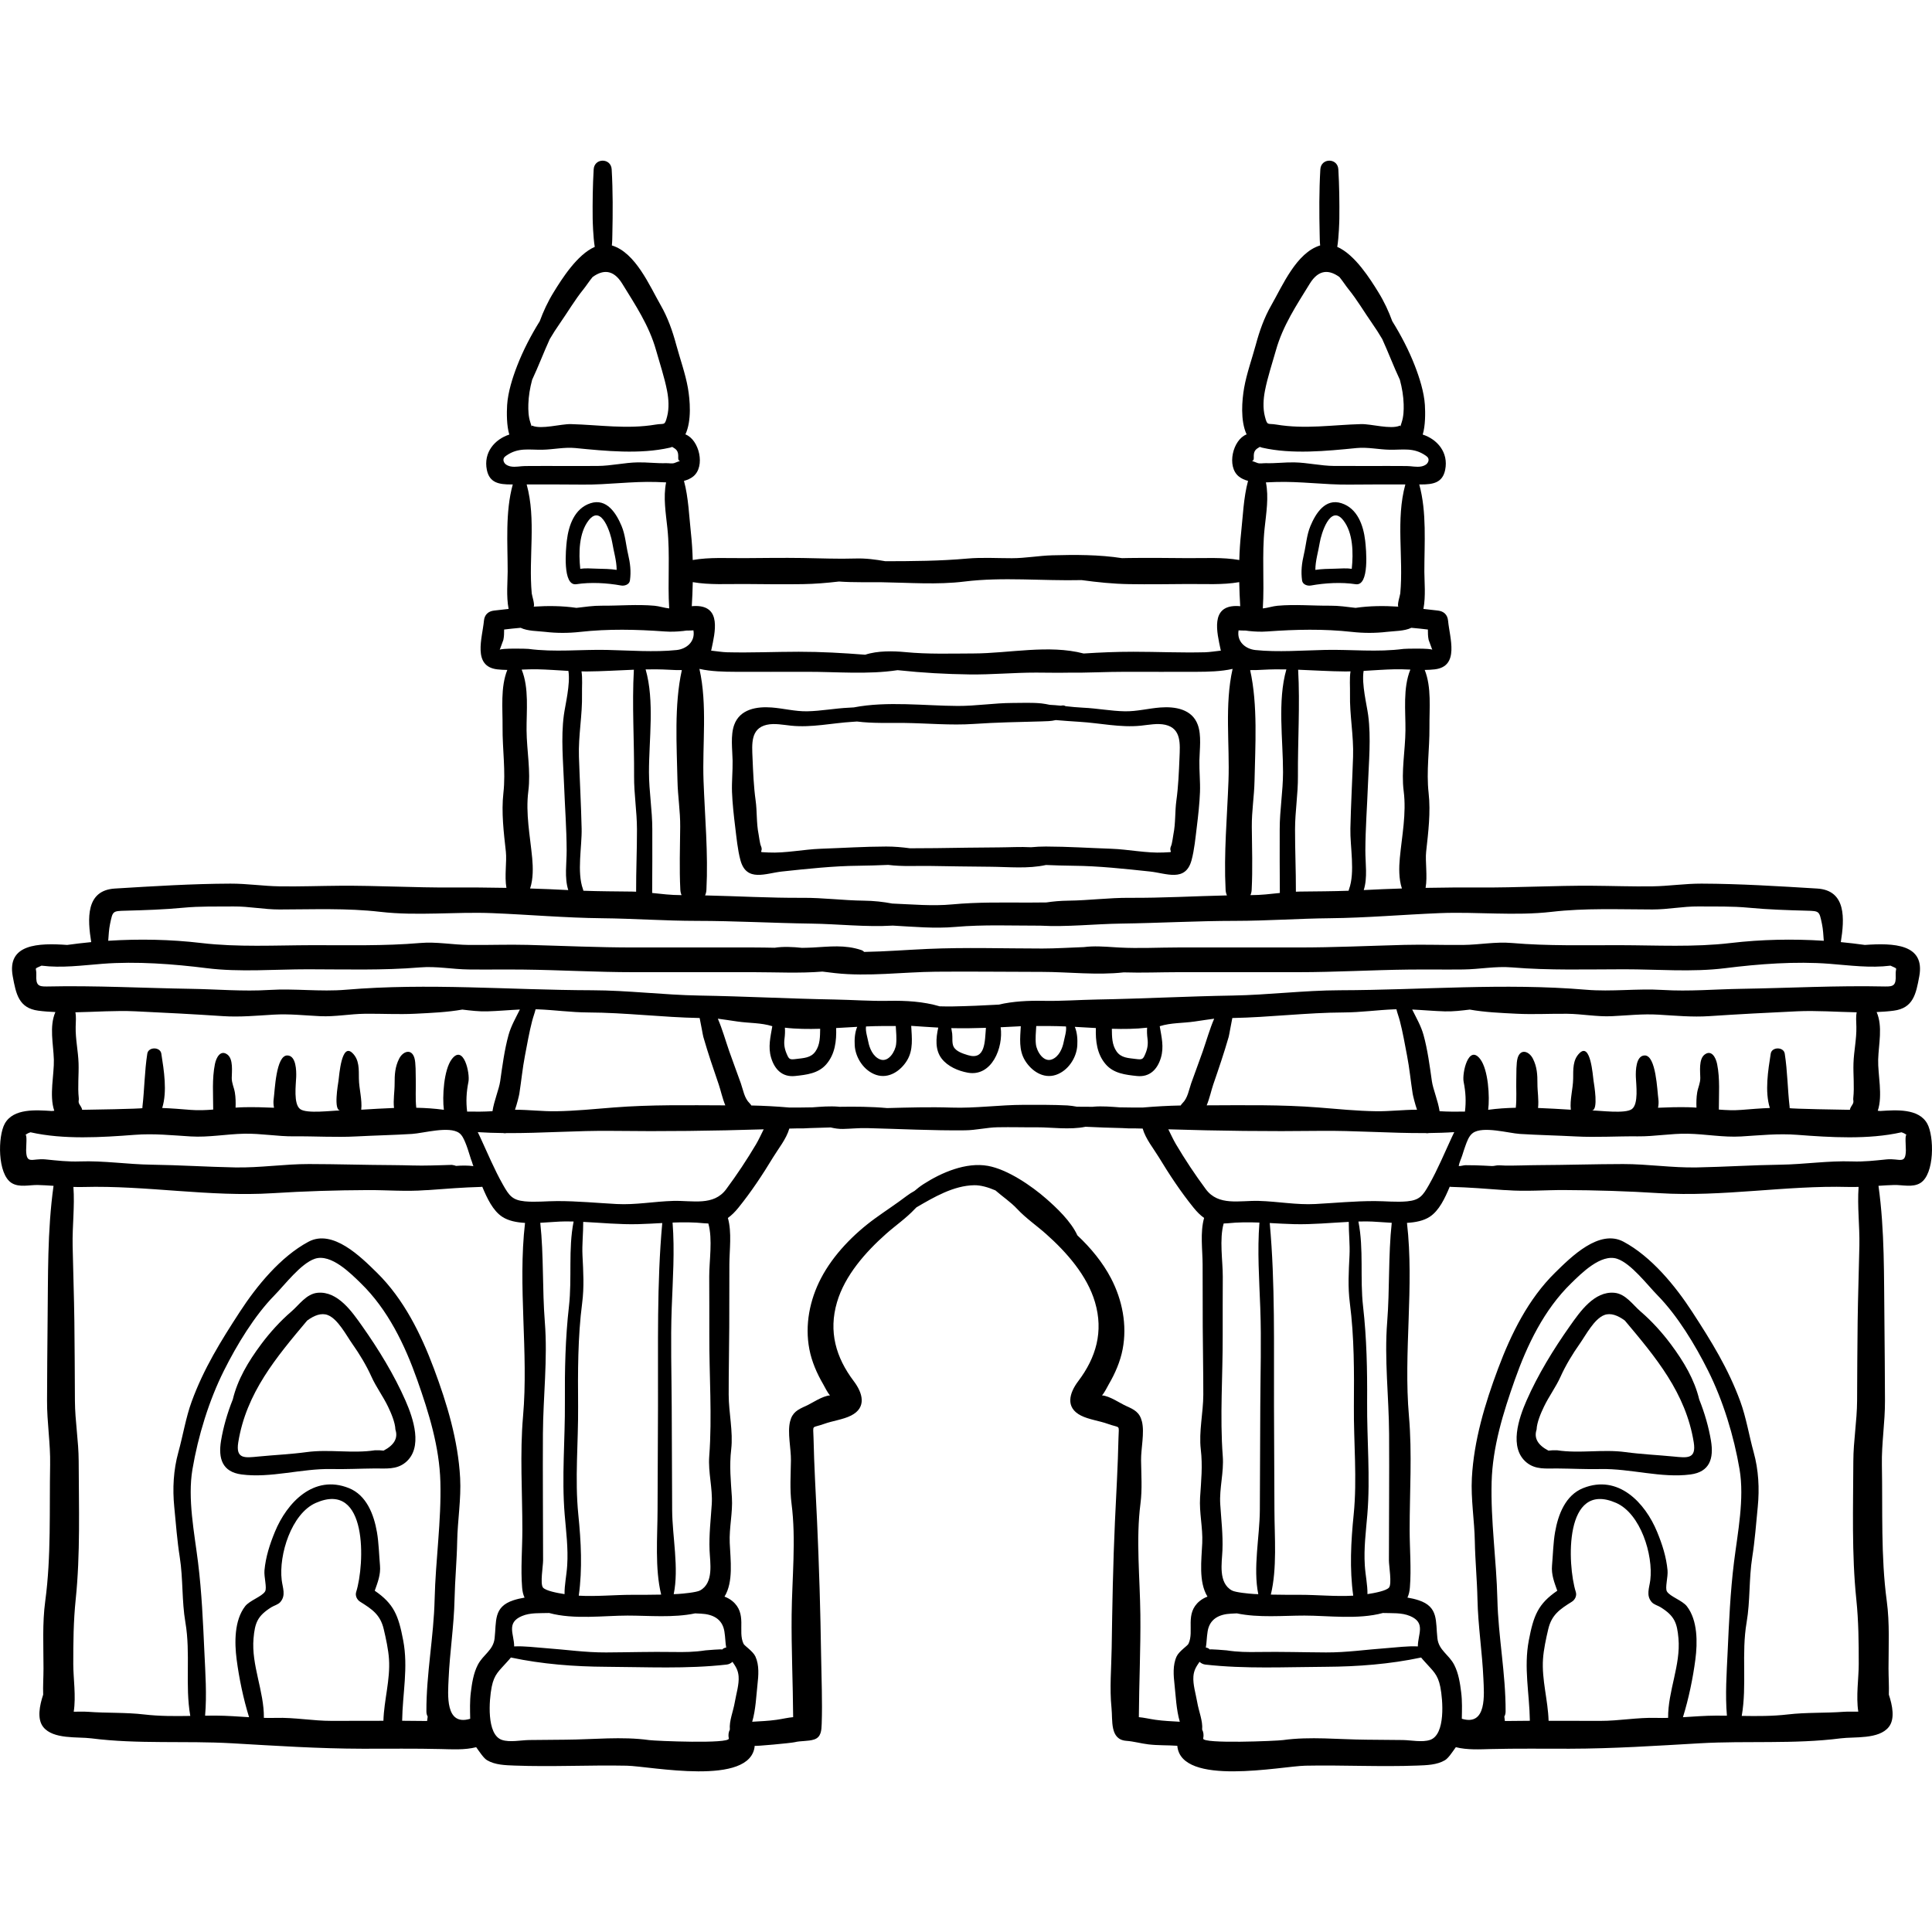
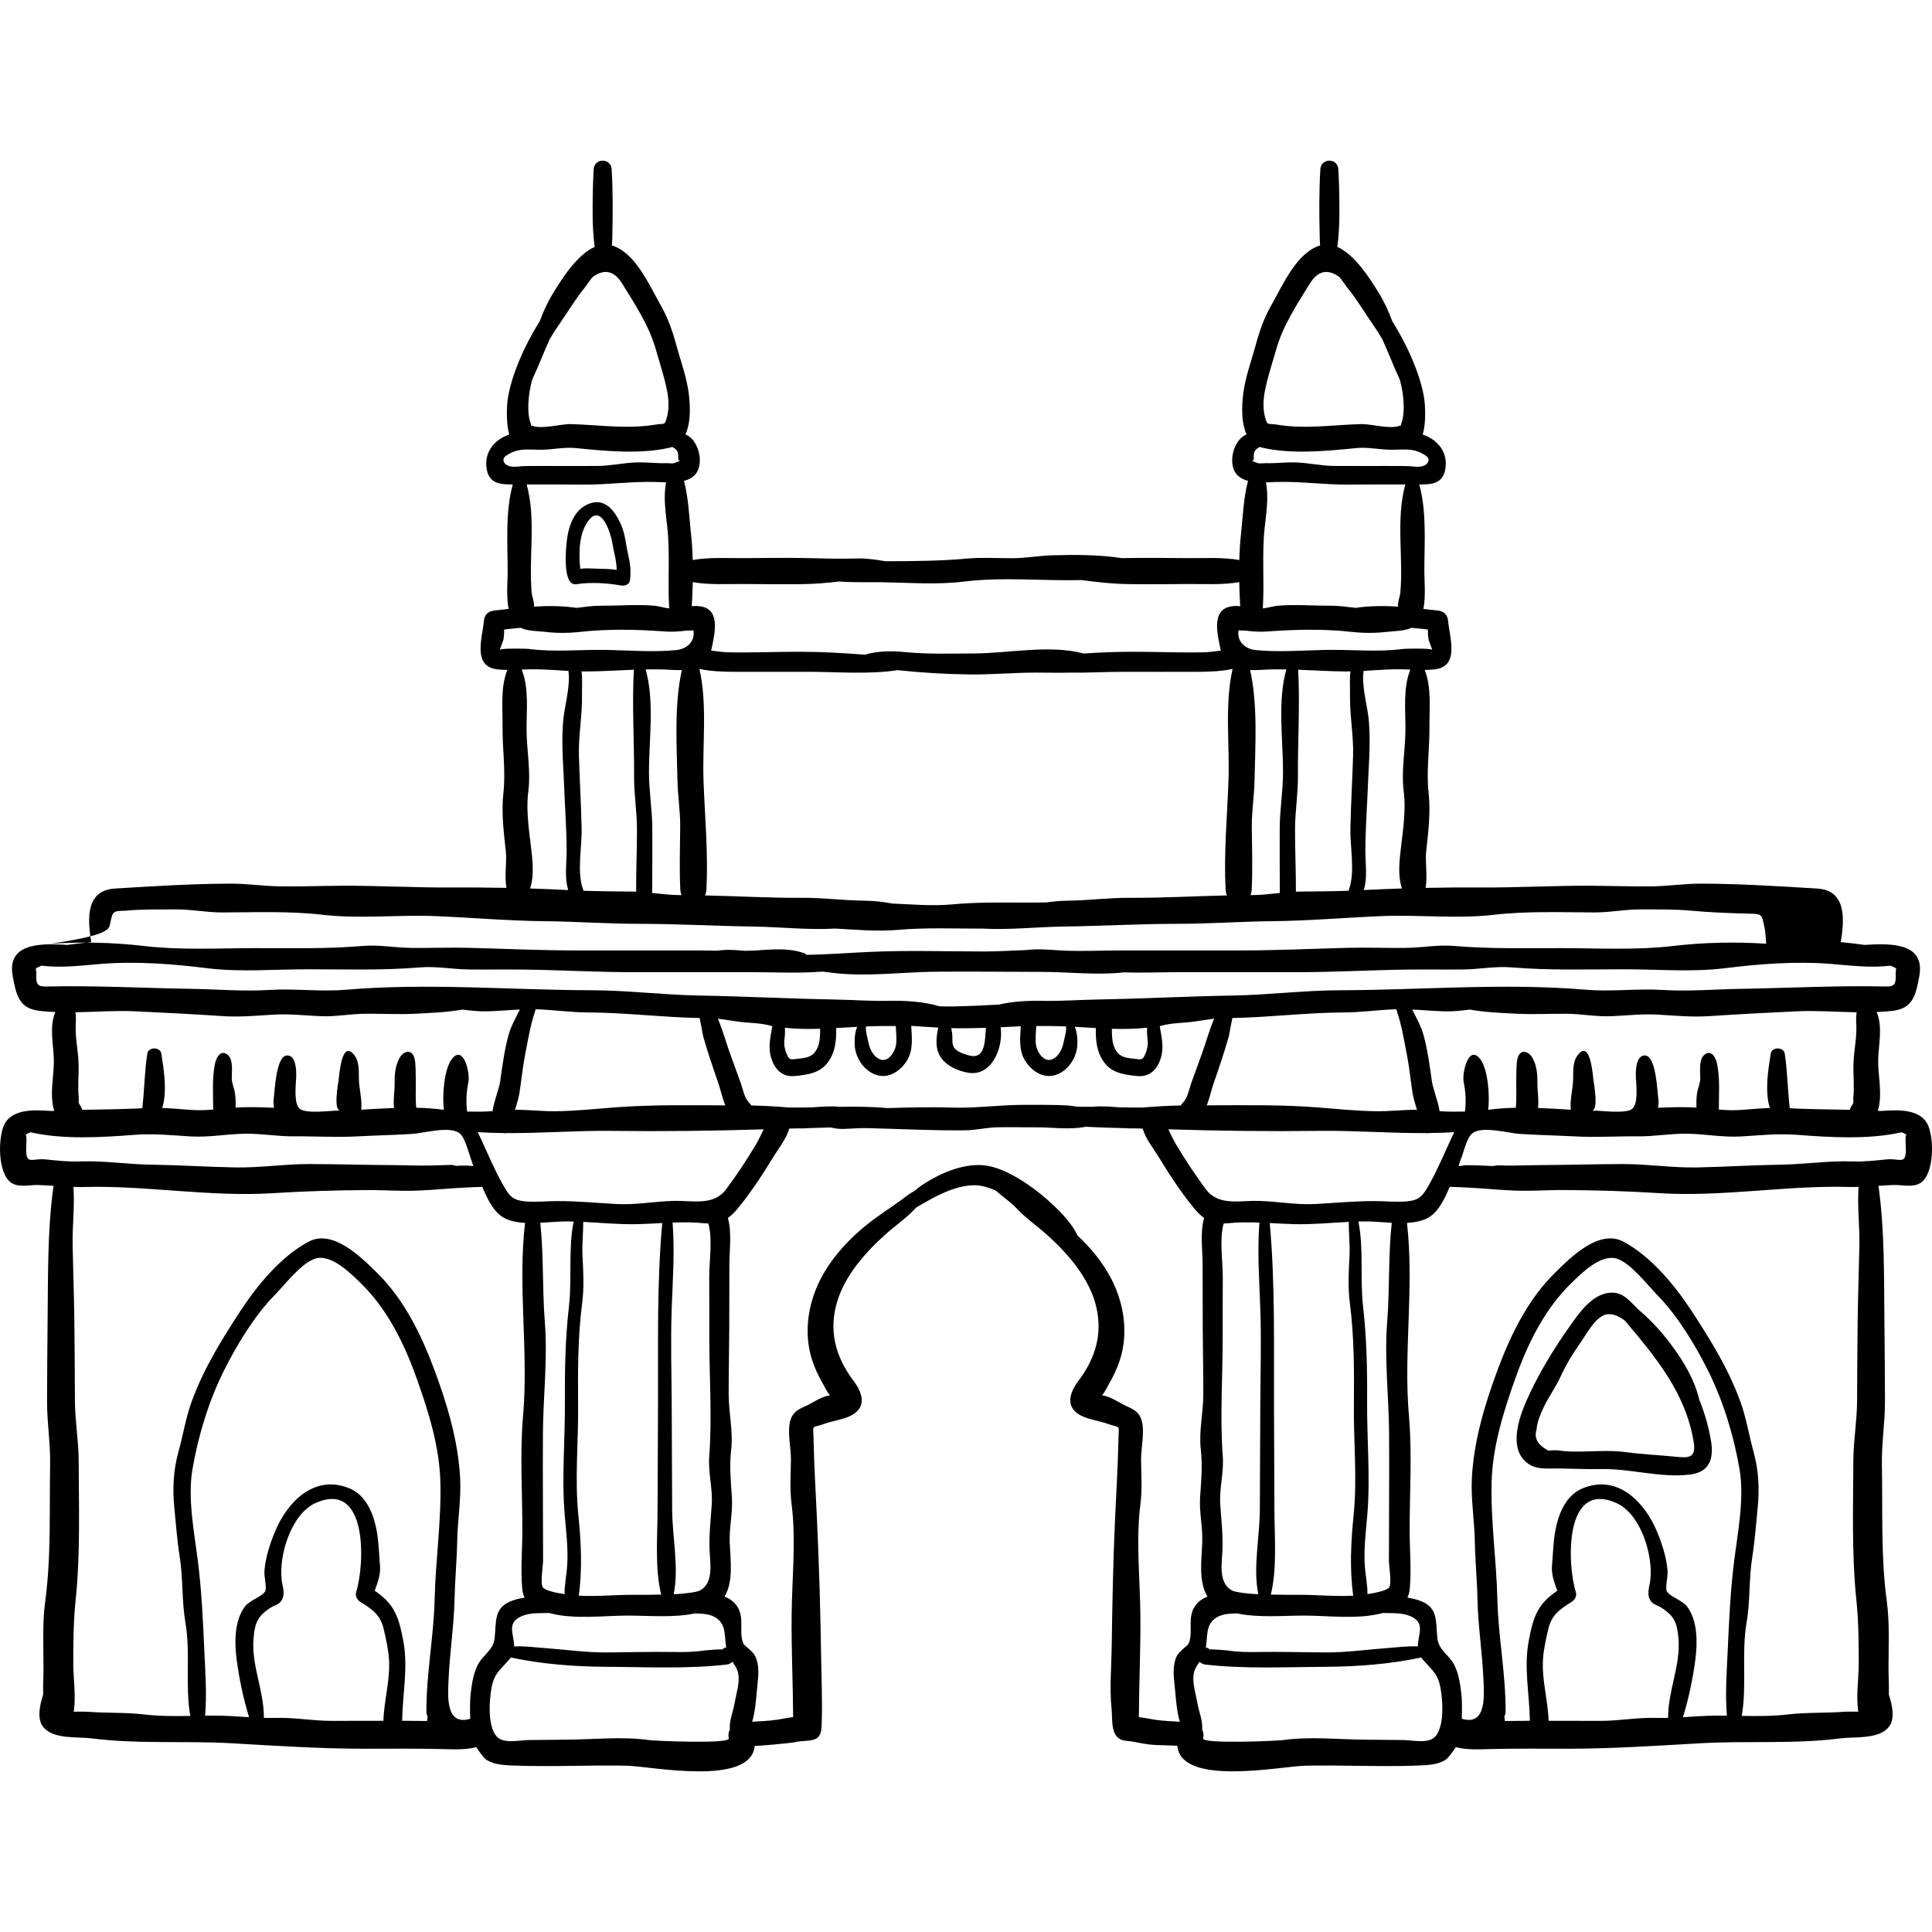
<svg xmlns="http://www.w3.org/2000/svg" version="1.1" id="Layer_1" x="0px" y="0px" viewBox="0 0 512.002 512.002" style="enable-background:new 0 0 512.002 512.002;" xml:space="preserve">
  <g>
    <g>
-       <path d="M107.472,371.205c-3.028-6.9-7.178-13.673-11.532-19.828c-2.63-3.717-6.431-9.266-11.761-8.775    c-2.994,0.276-4.852,3.161-6.974,4.981c-2.906,2.494-5.684,5.557-7.979,8.638c-3.51,4.708-6.276,9.41-7.529,14.641    c-1.455,3.613-2.538,7.436-3.121,10.957c-0.778,4.714,0.333,8.255,5.432,8.929c7.737,1.023,15.978-1.598,23.739-1.433    c3.881,0.083,7.755-0.124,11.629-0.155c2.854-0.022,5.674,0.372,8.067-1.58C112.202,383.692,109.493,375.809,107.472,371.205z     M101.654,384.432c-0.758-0.092-1.519-0.123-2.28-0.094c-5.968,0.916-12.146-0.33-18.113,0.485    c-4.183,0.571-8.548,0.761-12.783,1.175c-3.542,0.346-6.061,0.746-5.336-3.76c2.11-13.113,10.107-22.571,18.256-32.272    c1.869-1.382,3.756-2.103,5.446-1.465c2.685,1.016,4.922,5.364,6.52,7.628c1.89,2.678,3.717,5.691,5.064,8.681    c1.263,2.807,3.068,5.184,4.396,7.946c0.833,1.733,1.89,4.173,1.969,6.109C105.528,381.098,104.483,382.954,101.654,384.432z" />
-     </g>
+       </g>
  </g>
  <g>
    <g>
      <path d="M166.451,146.869c-0.575-2.45-0.74-5.108-1.711-7.44c-1.417-3.399-3.947-7.465-8.257-6.066    c-4.245,1.38-5.79,5.882-6.267,9.917c-0.255,2.154-1.219,12.113,2.53,11.539c3.795-0.581,8.108-0.332,11.852,0.346    c0.907,0.164,2.191-0.241,2.342-1.33C167.279,151.395,167.008,149.247,166.451,146.869z M158.11,150.703    c-1.482-0.035-2.939-0.178-4.336,0.037c-0.439-4.236-0.359-9.496,2.21-12.819c3.506-4.531,5.918,3.704,6.258,5.813    c0.38,2.371,1.178,4.858,1.18,7.291C161.687,150.762,160.014,150.75,158.11,150.703z" />
    </g>
  </g>
  <g>
    <g>
-       <path d="M510.743,297.779c-2.291-4.118-8.336-3.606-12.47-3.352c-0.215-0.019-0.432-0.048-0.649-0.064    c1.386-4.025-0.002-9.661,0.112-13.553c0.121-4.123,1.259-8.798-0.408-12.604c1.523-0.066,3.037-0.168,4.535-0.366    c5.194-0.69,5.905-4.459,6.764-9.093c1.597-8.614-6.774-8.865-14.419-8.329c-2.12-0.289-4.243-0.549-6.373-0.75    c0.974-6.099,1.524-13.723-6.273-14.195c-10.176-0.617-20.413-1.267-30.623-1.302c-4.437-0.015-8.625,0.651-13.004,0.718    c-5.335,0.081-10.704-0.123-16.042-0.158c-9.889-0.065-19.713,0.522-29.637,0.463c-4.794-0.028-9.627,0.006-14.46,0.099    c0.551-3.092-0.134-7.002,0.149-9.586c0.561-5.104,1.226-10.437,0.655-15.54c-0.653-5.827,0.277-11.633,0.221-17.51    c-0.048-4.901,0.592-10.469-1.255-15.119c0.903-0.009,1.793-0.052,2.656-0.154c6.64-0.782,3.96-8.326,3.534-12.893    c-0.149-1.591-1.134-2.508-2.686-2.686c-1.281-0.147-2.565-0.294-3.852-0.437c0.656-3.329,0.254-7.381,0.251-9.853    c-0.008-7.526,0.678-15.768-1.352-23.132c0.163,0,0.326,0,0.489,0c3.091-0.005,5.668-0.387,6.376-3.848    c0.949-4.642-2.095-8.129-5.949-9.376c0.72-2.281,0.707-5.778,0.578-7.842c-0.214-3.396-1.447-7.28-2.679-10.441    c-1.58-4.057-3.632-8.003-5.966-11.759c-0.942-2.576-2.11-5.127-3.694-7.692c-2.154-3.492-6.21-9.966-10.884-12.004    c0.439-2.6,0.548-6.961,0.554-7.484c0.044-4.343-0.016-8.726-0.266-13.062c-0.178-3.072-4.593-3.068-4.772,0    c-0.334,5.762-0.308,11.557-0.177,17.324c0.016,0.724,0.016,1.771,0.129,2.839c-6.299,1.908-9.985,10.685-12.95,15.859    c-1.876,3.275-3.107,6.758-4.096,10.421c-1.003,3.711-2.44,7.688-3.098,11.44c-0.571,3.258-1.044,8.72,0.654,12.358    c-3.663,1.391-5.368,8.506-2.064,11.152c0.71,0.569,1.548,0.93,2.446,1.17c-1.197,4.379-1.375,9.518-1.846,13.816    c-0.256,2.329-0.407,4.73-0.475,7.154c-4.465-0.782-9.136-0.466-13.645-0.499c-5.177-0.037-10.354-0.108-15.53-0.033    c-0.639,0.009-1.273,0.026-1.909,0.038c-6.081-0.94-12.463-0.924-18.481-0.754c-3.59,0.101-7.054,0.764-10.691,0.769    c-3.937,0.006-7.968-0.254-11.89,0.1c-7.199,0.648-14.386,0.684-21.64,0.701c-2.602-0.457-5.219-0.81-7.921-0.722    c-4.674,0.151-9.279-0.064-13.967-0.133c-5.177-0.076-10.354-0.005-15.53,0.033c-4.509,0.033-9.181-0.283-13.645,0.499    c-0.069-2.423-0.22-4.824-0.475-7.154c-0.471-4.297-0.649-9.437-1.846-13.816c0.897-0.241,1.736-0.601,2.446-1.17    c3.304-2.645,1.6-9.759-2.064-11.152c1.697-3.638,1.225-9.1,0.653-12.358c-0.658-3.752-2.095-7.729-3.098-11.44    c-0.99-3.663-2.22-7.145-4.096-10.421c-2.965-5.173-6.651-13.949-12.95-15.858c0.114-1.068,0.114-2.115,0.129-2.839    c0.13-5.768,0.157-11.562-0.177-17.324c-0.178-3.068-4.593-3.072-4.772,0c-0.251,4.336-0.312,8.719-0.266,13.062    c0.006,0.522,0.115,4.884,0.554,7.484c-4.675,2.037-8.73,8.512-10.884,12.004c-1.582,2.565-2.75,5.116-3.694,7.692    c-2.334,3.756-4.386,7.701-5.966,11.759c-1.232,3.161-2.465,7.045-2.679,10.441c-0.129,2.064-0.142,5.561,0.578,7.842    c-3.854,1.247-6.9,4.735-5.949,9.376c0.708,3.46,3.285,3.844,6.376,3.848c0.163,0,0.326,0,0.489,0    c-2.03,7.364-1.344,15.606-1.352,23.132c-0.002,2.472-0.405,6.524,0.251,9.853c-1.285,0.143-2.571,0.291-3.852,0.437    c-1.552,0.178-2.537,1.095-2.686,2.686c-0.426,4.568-3.106,12.113,3.534,12.893c0.863,0.101,1.753,0.144,2.656,0.154    c-1.847,4.65-1.208,10.219-1.255,15.119c-0.057,5.876,0.874,11.682,0.22,17.51c-0.571,5.102,0.094,10.436,0.655,15.54    c0.283,2.584-0.403,6.492,0.149,9.586c-4.833-0.092-9.666-0.127-14.46-0.099c-9.923,0.058-19.748-0.528-29.637-0.463    c-5.339,0.035-10.707,0.24-16.042,0.158c-4.379-0.066-8.566-0.732-13.004-0.718c-10.211,0.034-20.448,0.684-30.623,1.302    c-7.797,0.474-7.246,8.096-6.273,14.195c-2.13,0.201-4.252,0.462-6.373,0.75c-7.644-0.535-16.017-0.285-14.418,8.329    c0.859,4.634,1.57,8.402,6.764,9.093c1.497,0.199,3.013,0.3,4.536,0.366c-1.667,3.805-0.529,8.481-0.408,12.604    c0.114,3.891-1.275,9.527,0.112,13.553c-0.218,0.016-0.433,0.045-0.649,0.064c-4.133-0.255-10.179-0.768-12.47,3.352    c-1.855,3.336-1.98,13.366,1.824,15.733c2.025,1.26,4.759,0.47,6.966,0.528c1.416,0.037,2.779,0.126,4.134,0.218    c-1.671,11.981-1.427,23.892-1.577,36.012c-0.085,6.979-0.108,13.958-0.145,20.936c-0.03,5.736,0.923,11.305,0.817,16.974    c-0.223,11.983,0.307,24.274-1.294,36.122c-0.796,5.891-0.459,11.909-0.462,17.861c-0.001,2.333-0.168,4.673-0.087,6.937    c-0.949,2.871-1.677,6.431,0.016,8.571c2.637,3.335,9.132,2.551,12.722,3.01c12.445,1.59,24.86,0.593,37.364,1.313    c11.55,0.665,22.953,1.42,34.55,1.44c6.946,0.012,13.904-0.086,20.848,0.086c2.723,0.067,6.254,0.284,9.253-0.493    c1.005,1.402,1.987,2.919,2.89,3.454c2.137,1.266,4.865,1.323,7.264,1.415c9.906,0.378,19.843-0.166,29.739,0.034    c6.263,0.127,32.977,5.628,33.919-5.274c-0.015,0.179,9.649-0.719,10.558-0.947c1.659-0.415,3.581-0.206,5.171-0.719    c1.888-0.608,1.965-2.414,2.025-4.183c0.205-5.917-0.062-11.894-0.152-17.813c-0.184-11.931-0.527-23.86-1.076-35.779    c-0.341-7.394-0.779-14.68-0.938-22.117c-0.079-3.746-0.64-2.505,2.837-3.758c2.199-0.791,5.031-1.151,7.092-2.189    c4.248-2.141,3.085-6.019,0.742-9.118c-4.755-6.288-6.733-13.162-4.45-20.931c2.083-7.093,7.569-13.285,12.979-18.09    c2.567-2.279,5.308-4.127,7.659-6.638c0.136-0.145,0.283-0.279,0.425-0.42c4.601-2.677,9.827-5.775,15.319-5.855    c1.697-0.024,3.64,0.526,5.606,1.372c1.879,1.648,4.016,3.054,5.749,4.903c2.351,2.51,5.092,4.359,7.659,6.638    c5.411,4.805,10.896,10.997,12.979,18.09c2.284,7.77,0.305,14.643-4.45,20.931c-2.344,3.099-3.507,6.978,0.742,9.118    c2.06,1.039,4.893,1.397,7.092,2.189c3.477,1.253,2.918,0.012,2.837,3.758c-0.158,7.437-0.597,14.723-0.938,22.117    c-0.514,11.169-0.695,22.35-0.867,33.528c-0.08,5.238-0.579,10.698-0.044,15.884c0.342,3.306-0.494,8.383,3.917,8.712    c2.003,0.15,3.863,0.704,5.857,0.942c2.542,0.305,5.113,0.192,7.663,0.373c0.943,10.903,27.656,5.401,33.919,5.275    c9.898-0.2,19.835,0.344,29.741-0.034c2.4-0.092,5.127-0.149,7.264-1.415c0.903-0.535,1.885-2.052,2.89-3.454    c2.999,0.777,6.53,0.561,9.253,0.493c6.944-0.172,13.902-0.074,20.848-0.086c11.597-0.02,23.001-0.775,34.55-1.44    c12.503-0.72,24.919,0.278,37.364-1.313c3.59-0.46,10.084,0.325,12.721-3.01c1.694-2.142,0.966-5.701,0.016-8.571    c0.079-2.265-0.086-4.604-0.087-6.937c-0.002-5.952,0.334-11.969-0.462-17.861c-1.601-11.849-1.07-24.139-1.294-36.123    c-0.106-5.669,0.848-11.238,0.817-16.974c-0.037-6.979-0.06-13.959-0.145-20.936c-0.15-12.12,0.093-24.03-1.576-36.012    c1.355-0.093,2.719-0.18,4.134-0.218c2.207-0.059,4.941,0.732,6.966-0.528C512.724,311.145,512.598,301.116,510.743,297.779z     M335.223,103.556c0.684-3.534,1.944-7.289,2.925-10.769c1.843-6.537,5.449-11.907,8.953-17.606    c2.406-3.913,5.204-3.697,7.861-1.766c0.906,1.101,1.698,2.349,2.357,3.162c2.384,2.943,4.197,6.089,6.358,9.175    c0.909,1.299,1.796,2.678,2.636,4.109c1.617,3.541,3.01,7.246,4.668,10.778c0.579,2.149,0.946,4.328,1.007,6.494    c0.045,1.595-0.016,3.279-0.536,4.827c-0.265,0.793-0.344,1.085-0.361,1.151c0.016-0.074,0.067-0.39-0.144-0.299    c-2.441,1.046-7.577-0.491-10.251-0.42c-7.553,0.201-14.857,1.404-22.463,0.122c-2.327-0.392-2.351,0.436-3.02-2.141    C334.645,108.187,334.801,105.739,335.223,103.556z M332.266,121.256c-0.087-1.795,0.498-2.184,1.598-2.826    c0.211,0.073,0.409,0.158,0.639,0.211c7.909,1.807,17.054,0.883,25.022,0.095c2.894-0.286,5.845,0.392,8.741,0.447    c3.584,0.066,6.359-0.657,9.546,1.546c0.258,0.179,0.518,0.378,0.661,0.657c0.314,0.611-0.06,1.394-0.638,1.767    c-0.384,0.248-0.797,0.392-1.226,0.469c-1.224,0.22-2.579-0.106-3.772-0.116c-6.423-0.052-12.849,0.024-19.272-0.023    c-3.574-0.027-7.031-0.884-10.593-0.948c-2.499-0.045-5.003,0.291-7.503,0.211c-0.625-0.02-1.661,0.184-2.241-0.057    c-0.813-0.339-1.244-0.462-1.452-0.504C331.982,122.157,332.302,121.985,332.266,121.256z M371.087,157.262    c-0.049,0.522-0.88,3.01-0.51,3.503c-3.789-0.241-7.577-0.225-11.337,0.327c-2.221-0.262-4.439-0.591-6.694-0.575    c-4.615,0.034-9.408-0.401-13.99,0.013c-1.31,0.119-2.594,0.585-3.897,0.708c0.445-7.082-0.27-14.191,0.477-21.242    c0.423-4.002,1.142-8.219,0.342-12.16c0.913-0.026,1.802-0.077,2.612-0.102c6.517-0.206,12.894,0.757,19.429,0.69    c4.97-0.051,9.943-0.044,14.913-0.042C369.86,137.73,371.969,147.733,371.087,157.262z M330.141,167.112    c0.276,0.037,0.551,0.074,0.826,0.111c1.686,0.178,3.207,0.242,4.882,0.121c7.536-0.544,14.943-0.714,22.463,0.121    c3.067,0.341,6.182,0.344,9.246-0.017c1.936-0.229,4.62-0.173,6.472-1.073c1.462,0.128,2.922,0.279,4.376,0.458    c-0.006,0.927,0.013,1.852,0.206,2.759c0.021,0.098,0.833,2.291,0.963,2.623c-0.215-0.45-7.029-0.326-7.617-0.248    c-6.925,0.917-13.897,0.123-20.763,0.269c-5.828,0.123-12.619,0.649-18.491,0.034c-2.573-0.27-4.994-2.167-4.466-5.219    C328.685,167.085,329.304,167.107,330.141,167.112z M372.46,193.557c-0.05,5.363-1.142,10.781-0.468,16.102    c0.755,5.973-0.466,11.815-1.025,17.752c-0.222,2.374-0.306,5.499,0.556,8.048c-3.382,0.107-6.758,0.242-10.115,0.42    c1.056-3.322,0.415-7.065,0.428-10.532c0.022-5.796,0.463-11.539,0.683-17.325c0.229-6.044,0.857-12.462,0.066-18.475    c-0.359-2.727-1.779-8.252-1.211-11.751c2.755-0.152,5.516-0.371,8.26-0.429c1.339-0.029,2.73,0.028,4.126,0.084    C371.761,182.367,372.508,188.403,372.46,193.557z M357.503,235.665c-0.057,0.135-0.09,0.265-0.109,0.393    c-4.307,0.158-8.55,0.164-12.898,0.218c-0.359,0.005-0.714,0.022-1.07,0.037c0.02-5.526-0.238-11.052-0.226-16.573    c0.01-4.713,0.796-9.288,0.764-14.025c-0.059-9.323,0.575-18.95,0.058-28.232c4.196,0.157,8.384,0.436,12.563,0.464    c0.436,0.002,0.876-0.019,1.313-0.027c-0.301,1.946-0.088,4.045-0.133,6.038c-0.122,5.551,1,10.974,0.812,16.605    c-0.213,6.331-0.568,12.67-0.711,19.002C357.758,224.379,359.173,231.119,357.503,235.665z M340.017,204.689    c-0.01,5.078-0.881,9.99-0.881,15.051c0,5.629-0.024,11.277,0.035,16.909c-2.528,0.266-5.047,0.575-7.637,0.569    c-0.054,0-0.107,0.001-0.159,0.001c0.183-0.404,0.304-0.867,0.33-1.397c0.285-5.557,0.086-11.167,0.038-16.732    c-0.035-4.151,0.639-8.062,0.722-12.167c0.188-9.23,0.9-20.093-1.161-29.337c1.124,0.023,2.293-0.03,3.463-0.095    c2.047-0.115,4.094-0.128,6.137-0.093C338.497,185.776,340.036,196.087,340.017,204.689z M183.592,154.272    c4.46,0.778,9.126,0.464,13.631,0.497c5.177,0.037,10.354,0.115,15.53,0.033c3.239-0.051,6.419-0.322,9.574-0.69    c3.953,0.277,8.031,0.143,11.434,0.192c7.215,0.106,14.66,0.7,21.8-0.185c10.157-1.261,20.725-0.14,31.09-0.385    c4.15,0.565,8.324,1,12.599,1.068c5.177,0.083,10.354,0.005,15.53-0.033c4.504-0.033,9.171,0.282,13.631-0.497    c0.043,2.152,0.131,4.292,0.261,6.38c-0.372-0.034-0.747-0.059-1.121-0.056c-6.771,0.056-5.056,6.954-4.077,11.544    c0.021,0.1,0.05,0.186,0.074,0.283c-1.472,0.155-2.94,0.402-4.207,0.435c-6.301,0.162-12.691-0.136-19.005-0.138    c-4.459-0.002-8.783,0.18-13.155,0.465c-9.234-2.422-19.796-0.036-29.143-0.012c-6.084,0.016-12.103,0.227-18.129-0.358    c-3.099-0.301-7.303-0.41-10.621,0.693c-5.925-0.464-11.651-0.791-17.62-0.789c-6.315,0.002-12.705,0.3-19.005,0.138    c-1.267-0.033-2.736-0.28-4.207-0.435c0.024-0.097,0.054-0.183,0.074-0.283c0.978-4.589,2.693-11.488-4.077-11.544    c-0.375-0.004-0.749,0.022-1.121,0.056C183.46,158.564,183.549,156.424,183.592,154.272z M325.562,206.922    c-0.353,9.618-1.261,19.186-0.763,28.899c0.029,0.562,0.158,1.052,0.361,1.472c-8.621,0.191-17.208,0.695-25.825,0.64    c-5.449-0.035-10.772,0.691-16.213,0.754c-2.136,0.024-4.01,0.199-5.836,0.472c-1.605-0.002-3.213,0.038-4.805,0.037    c-6.716-0.008-13.43-0.15-20.113,0.478c-5.287,0.497-10.592-0.012-15.91-0.223c-2.389-0.446-4.757-0.731-7.573-0.763    c-5.441-0.063-10.764-0.789-16.213-0.754c-8.617,0.055-17.203-0.45-25.825-0.64c0.202-0.42,0.33-0.91,0.361-1.472    c0.498-9.714-0.412-19.281-0.763-28.899c-0.354-9.671,1.066-20.107-1.091-29.659c3.091,0.704,6.562,0.761,9.39,0.772    c6.347,0.026,12.694,0.01,19.041,0c8-0.013,16.184,0.763,24.068-0.429c0.127,0.01,0.255,0.017,0.382,0.031    c6.26,0.665,12.31,1.009,18.659,1.095c5.943,0.08,11.768-0.492,17.699-0.485c2.781,0.003,5.669,0.08,8.538,0.017    c5.023,0.062,10.094-0.237,15.092-0.229c6.347,0.01,12.694,0.026,19.041,0c2.829-0.012,6.299-0.07,9.39-0.772    C324.496,186.815,325.915,197.251,325.562,206.922z M140.018,107.135c0.063-2.167,0.428-4.345,1.007-6.494    c1.659-3.532,3.051-7.238,4.668-10.778c0.84-1.431,1.726-2.808,2.636-4.109c2.159-3.087,3.974-6.233,6.358-9.175    c0.658-0.813,1.451-2.063,2.357-3.162c2.657-1.93,5.454-2.148,7.861,1.766c3.505,5.699,7.11,11.069,8.953,17.606    c0.981,3.48,2.241,7.235,2.925,10.769c0.422,2.184,0.578,4.631,0.012,6.818c-0.669,2.578-0.693,1.749-3.02,2.141    c-7.606,1.282-14.909,0.079-22.463-0.122c-2.674-0.071-7.811,1.466-10.251,0.42c-0.212-0.091-0.161,0.225-0.144,0.299    c-0.017-0.065-0.095-0.358-0.362-1.151C140.033,110.415,139.972,108.73,140.018,107.135z M135.395,123.622    c-0.429-0.077-0.842-0.221-1.226-0.469c-0.577-0.372-0.95-1.155-0.638-1.767c0.143-0.279,0.404-0.479,0.661-0.657    c3.188-2.203,5.962-1.48,9.546-1.546c2.896-0.053,5.846-0.733,8.741-0.447c7.968,0.788,17.113,1.711,25.022-0.095    c0.228-0.052,0.428-0.137,0.639-0.211c1.1,0.642,1.686,1.031,1.598,2.826c-0.035,0.729,0.284,0.902,0.49,0.928    c-0.208,0.041-0.639,0.165-1.452,0.504c-0.579,0.241-1.616,0.037-2.241,0.057c-2.5,0.08-5.005-0.256-7.503-0.211    c-3.563,0.064-7.02,0.92-10.593,0.948c-6.423,0.048-12.849-0.028-19.272,0.023C137.974,123.515,136.618,123.842,135.395,123.622z     M140.918,157.262c-0.883-9.529,1.227-19.532-1.346-28.88c4.97-0.002,9.943-0.009,14.913,0.042    c6.534,0.067,12.913-0.896,19.429-0.69c0.81,0.026,1.698,0.077,2.612,0.102c-0.8,3.941-0.081,8.158,0.342,12.16    c0.747,7.051,0.031,14.16,0.477,21.242c-1.302-0.123-2.587-0.59-3.897-0.708c-4.582-0.414-9.375,0.021-13.99-0.013    c-2.255-0.016-4.473,0.313-6.694,0.575c-3.76-0.551-7.548-0.568-11.337-0.327C141.798,160.273,140.967,157.784,140.918,157.262z     M132.431,172.215c0.13-0.334,0.941-2.525,0.963-2.623c0.193-0.909,0.212-1.833,0.206-2.759c1.454-0.178,2.914-0.329,4.376-0.458    c1.853,0.899,4.536,0.845,6.472,1.073c3.065,0.362,6.181,0.358,9.246,0.017c7.52-0.835,14.926-0.665,22.463-0.121    c1.675,0.121,3.197,0.057,4.883-0.121c0.275-0.037,0.55-0.073,0.826-0.111c0.838-0.005,1.455-0.027,1.902-0.062    c0.528,3.051-1.893,4.949-4.466,5.219c-5.872,0.617-12.663,0.09-18.491-0.034c-6.865-0.145-13.838,0.649-20.763-0.269    C139.46,171.89,132.649,171.765,132.431,172.215z M179.538,206.922c0.084,4.105,0.757,8.017,0.722,12.167    c-0.048,5.565-0.247,11.174,0.038,16.732c0.027,0.531,0.148,0.994,0.33,1.397c-0.052,0-0.106-0.001-0.159-0.001    c-2.591,0.006-5.109-0.302-7.637-0.569c0.06-5.632,0.035-11.28,0.035-16.909c0-5.063-0.87-9.974-0.881-15.051    c-0.02-8.602,1.521-18.912-0.89-27.292c2.044-0.034,4.09-0.021,6.137,0.093c1.171,0.065,2.341,0.12,3.463,0.095    C178.638,186.829,179.35,197.692,179.538,206.922z M154.138,219.564c-0.143-6.332-0.499-12.671-0.711-19.002    c-0.188-5.632,0.935-11.054,0.812-16.605c-0.044-1.993,0.169-4.091-0.133-6.038c0.437,0.007,0.877,0.029,1.313,0.027    c4.179-0.028,8.367-0.307,12.563-0.464c-0.517,9.282,0.117,18.91,0.058,28.232c-0.03,4.737,0.754,9.312,0.764,14.025    c0.013,5.521-0.245,11.047-0.226,16.573c-0.356-0.015-0.711-0.033-1.07-0.037c-4.347-0.054-8.591-0.059-12.898-0.218    c-0.02-0.128-0.052-0.259-0.109-0.393C152.832,231.119,154.247,224.379,154.138,219.564z M149.486,208.023    c0.22,5.786,0.661,11.53,0.683,17.325c0.014,3.466-0.628,7.208,0.428,10.532c-3.359-0.179-6.733-0.314-10.115-0.42    c0.861-2.549,0.778-5.674,0.556-8.048c-0.557-5.936-1.78-11.779-1.025-17.752c0.675-5.321-0.418-10.739-0.468-16.102    c-0.048-5.154,0.7-11.189-1.298-16.105c1.396-0.057,2.787-0.113,4.126-0.084c2.742,0.059,5.504,0.278,8.26,0.429    c0.568,3.498-0.852,9.024-1.211,11.751C148.629,195.562,149.257,201.979,149.486,208.023z M29.165,244.858    c0.725-3.424,0.629-3.419,4.111-3.512c5.027-0.135,10.25-0.302,15.258-0.783c4.469-0.428,8.86-0.3,13.348-0.341    c4.153-0.037,8.036,0.807,12.186,0.802c8.906-0.012,17.884-0.401,26.729,0.626c9.759,1.133,19.879-0.056,29.692,0.343    c9.656,0.393,19.394,1.253,29.054,1.351c8.425,0.086,16.677,0.695,25.117,0.698c10.134,0.005,20.169,0.585,30.298,0.725    c7.173,0.099,14.456,0.962,21.667,0.53c5.528,0.302,11.046,0.829,16.567,0.348c7.462-0.65,15.015-0.321,22.516-0.332    c7.104,0.386,14.275-0.45,21.341-0.548c10.129-0.14,20.164-0.72,30.298-0.725c8.44-0.003,16.693-0.612,25.117-0.698    c9.66-0.099,19.398-0.959,29.054-1.351c9.814-0.399,19.934,0.789,29.692-0.343c8.845-1.026,17.821-0.638,26.729-0.626    c4.148,0.006,8.032-0.839,12.186-0.802c4.487,0.041,8.879-0.088,13.348,0.341c5.009,0.48,10.232,0.648,15.258,0.783    c3.482,0.093,3.386,0.088,4.111,3.512c0.3,1.42,0.371,2.953,0.484,4.46c-8.218-0.526-16.484-0.371-24.721,0.6    c-9.642,1.138-19.549,0.59-29.275,0.568c-9.558-0.021-19.141,0.24-28.654-0.578c-4.352-0.375-8.555,0.469-12.908,0.515    c-5.194,0.056-10.401-0.152-15.593-0.015c-9.372,0.249-18.666,0.688-28.061,0.685c-10.617-0.002-21.234-0.009-31.851-0.001    c-5.19,0.005-10.446,0.292-15.626,0.016c-0.349-0.019-0.688-0.041-1.03-0.062c-0.102-0.007-0.206-0.012-0.309-0.019    c-2.782-0.177-5.38-0.376-8.048-0.034c-3.794,0.131-7.549,0.379-11.016,0.379c-10.121-0.001-20.334-0.347-30.447,0.107    c-5.571,0.25-11.169,0.695-16.76,0.793c-0.214-0.209-0.463-0.393-0.791-0.501c-4.407-1.458-8.35-0.904-12.868-0.663    c-0.943,0.05-1.89,0.065-2.837,0.084c-2.437-0.255-4.95-0.377-7.224-0.027c-1.859-0.035-3.714-0.071-5.563-0.073    c-10.617-0.008-21.234-0.001-31.851,0.001c-9.395,0.001-18.689-0.437-28.061-0.685c-5.192-0.137-10.399,0.071-15.593,0.015    c-4.352-0.047-8.555-0.89-12.908-0.515c-9.513,0.818-19.096,0.556-28.654,0.578c-9.727,0.022-19.633,0.569-29.275-0.568    c-8.236-0.971-16.504-1.126-24.721-0.6C28.793,247.811,28.865,246.279,29.165,244.858z M12.47,261.43    c-2.288,0.05-2.982-0.305-2.849-3.072c0.101-2.144-0.875-1.393,1.377-2.448c5.355,0.671,10.685-0.064,16.169-0.493    c8.954-0.7,18.783,0.049,27.652,1.163c8.695,1.092,17.999,0.285,26.762,0.291c9.919,0.007,19.873,0.323,29.747-0.499    c4.338-0.361,8.564,0.503,12.908,0.55c4.83,0.055,9.664-0.028,14.495,0.027c9.719,0.111,19.413,0.692,29.159,0.691    c10.617-0.002,21.234-0.008,31.851-0.001c5.946,0.004,12.154,0.333,18.214-0.158c1.102,0.141,2.205,0.278,3.307,0.4    c8.866,0.983,17.899-0.284,26.765-0.368c9.398-0.088,18.805,0.049,28.205,0.05c6.679,0.001,14.513,0.928,21.563,0.127    c4.85,0.159,9.739-0.05,14.464-0.052c10.617-0.007,21.234-0.001,31.851,0.001c9.748,0.001,19.44-0.581,29.159-0.691    c4.831-0.055,9.665,0.027,14.495-0.027c4.343-0.049,8.57-0.912,12.908-0.55c9.874,0.821,19.829,0.506,29.747,0.499    c8.763-0.006,18.068,0.802,26.762-0.291c8.869-1.114,18.697-1.864,27.652-1.163c5.485,0.429,10.815,1.164,16.169,0.493    c2.252,1.056,1.277,0.305,1.377,2.448c0.131,2.768-0.561,3.124-2.849,3.072c-12.766-0.283-25.426,0.421-38.16,0.622    c-6.999,0.111-13.704,0.729-20.736,0.297c-6.835-0.421-13.492,0.518-20.306-0.057c-21.758-1.839-43.478,0.08-65.224,0.138    c-9.559,0.026-18.98,1.248-28.5,1.404c-11.925,0.197-23.839,0.839-35.764,1.05c-4.889,0.086-9.472,0.45-14.396,0.352    c-3.924-0.078-7.94,0.108-11.783,1.002c-4.047,0.229-8.101,0.409-12.166,0.479c-1.16,0.02-2.314,0.002-3.467-0.028    c-4.345-1.279-8.97-1.541-13.474-1.452c-4.924,0.098-9.507-0.265-14.396-0.352c-11.925-0.212-23.839-0.854-35.764-1.05    c-9.521-0.157-18.941-1.379-28.5-1.404c-21.746-0.058-43.467-1.978-65.224-0.138c-6.814,0.576-13.471-0.363-20.306,0.057    c-7.032,0.433-13.738-0.186-20.736-0.297C37.896,261.851,25.237,261.147,12.47,261.43z M491.959,272.119    c0.074,3.219-0.66,6.418-0.765,9.641c-0.1,3.026,0.27,6.234-0.055,9.236c-0.069,0.626,0.125,0.653-0.001,1.251    c-0.079,0.385-0.654,1.041-0.804,1.503c-0.042,0.127-0.058,0.244-0.087,0.365c-1.224-0.005-15.988-0.259-15.973-0.458    c0.008-0.101,0.009-0.201-0.002-0.299c-0.549-4.696-0.561-9.447-1.294-14.132c-0.287-1.842-3.428-1.839-3.716,0    c-0.692,4.425-1.611,10.005-0.234,14.404c-2.485,0.09-4.956,0.298-7.596,0.508c-1.968,0.157-3.944,0.069-5.919-0.088    c-0.007-3.991,0.337-8.128-0.458-12.068c-0.359-1.78-1.51-3.849-3.298-2.516c-1.617,1.204-1.173,4.516-1.162,6.208    c0.009,1.388-0.591,2.484-0.821,3.831c-0.22,1.288-0.243,2.676-0.192,4.031c-0.767-0.054-1.532-0.097-2.298-0.111    c-2.633-0.05-5.262,0.022-7.892,0.141c0.164-0.763,0.199-1.575,0.087-2.343c-0.307-2.124-0.587-11.565-3.62-11.518    c-2.352,0.036-2.395,4.11-2.343,5.685c0.069,2.01,0.781,7.228-1.075,8.547c-1.794,1.276-8.362,0.364-10.592,0.351    c1.832,0.008,0.59-6.942,0.462-7.845c-0.214-1.519-0.792-10.159-3.674-7.398c-1.903,1.822-1.702,4.387-1.734,6.823    c-0.035,2.665-0.917,5.574-0.621,8.22c-2.882-0.173-5.784-0.361-8.689-0.464c0.252-2.134-0.171-4.351-0.159-6.466    c0.013-2.351-0.108-4.454-1.203-6.604c-0.978-1.923-3.241-2.769-4.033-0.219c-0.413,1.337-0.332,4.253-0.37,5.734    c-0.065,2.495,0.141,5.017-0.13,7.498c-2.449,0.051-4.891,0.211-7.318,0.543c0.444-3.372,0.048-10.648-2.13-13.464    c-3.085-3.988-4.838,3.742-4.372,6.062c0.543,2.69,0.677,5.195,0.347,7.876c-2.238,0.042-4.478,0.037-6.721-0.1    c-0.415-2.77-1.745-5.859-2.043-7.957c-0.563-3.983-1.142-8.37-2.211-12.239c-0.668-2.415-1.933-4.572-3.007-6.752    c2.875,0.135,5.718,0.404,8.624,0.489c2.194,0.064,4.414-0.204,6.636-0.472c4.023,0.708,8.122,0.884,12.495,1.102    c4.451,0.222,8.901-0.045,13.353,0.008c3.933,0.048,7.869,0.824,11.797,0.641c4.232-0.197,8.101-0.658,12.377-0.407    c4.474,0.263,8.947,0.693,13.432,0.393c7.742-0.518,15.498-0.921,23.246-1.282c5.194-0.242,10.541,0.171,15.838,0.268    C491.8,269.426,491.925,270.614,491.959,272.119z M324.047,385.909c-0.797-10.477,0.023-21.48-0.02-32.063    c-0.021-5.178,0.014-10.356,0.024-15.534c0.008-4.188-0.949-9.853,0.234-14.074c0.326-0.009,0.648-0.013,0.995-0.05    c2.878-0.308,5.682-0.299,8.483-0.193c-0.589,7.552-0.052,15.071,0.225,22.633c0.32,8.704,0.036,17.456,0.001,26.166    c-0.037,9.15-0.058,18.298-0.116,27.448c-0.044,6.981-1.842,15.307-0.411,22.234c-0.391-0.019-0.784-0.029-1.171-0.052    c-1.244-0.073-4.866-0.414-5.807-0.927c-3.705-2.022-2.651-7.388-2.523-10.63c0.169-4.239-0.321-8.108-0.583-12.257    C323.113,394.395,324.374,390.198,324.047,385.909z M326.27,427.634c0.012,0,0.672-0.024,1.516-0.073    c5.757,1.217,12.362,0.582,17.912,0.586c6.29,0.005,14.217,1.107,20.774-0.684c2.44,0.086,4.971-0.142,7.217,0.805    c4.253,1.795,2.05,4.81,2.059,8.05c-2.74-0.137-5.522,0.261-8.25,0.454c-5.439,0.385-10.618,1.173-16.11,1.144    c-5.92-0.03-11.859-0.215-17.778-0.12c-3.041,0.049-5.542,0.029-8.56-0.432c-0.131-0.02-4.595-0.392-4.433-0.212    c-0.304-0.34-0.677-0.492-1.06-0.525c0.236-1.324,0.212-2.656,0.48-4.304C320.579,428.992,323.144,427.778,326.27,427.634z     M357.724,345.315c1.175,9.055,1.147,18.275,1.071,27.395c-0.079,9.471,0.898,19.228-0.055,28.66    c-0.728,7.204-1.11,14.351-0.121,21.499c-4.632,0.271-9.511-0.229-14.087-0.227c-2.571,0.001-5.169,0.001-7.75-0.055    c1.696-6.919,0.976-15.342,0.957-22.348c-0.024-9.15-0.078-18.298-0.116-27.448c-0.066-16.12,0.34-32.593-1.13-48.674    c2.131,0.113,4.275,0.242,6.462,0.297c4.885,0.121,9.658-0.365,14.486-0.603c-0.026,2.937,0.342,5.954,0.194,8.903    C357.423,337.004,357.172,341.053,357.724,345.315z M368.126,380.002c0.064,11.188-0.04,22.377-0.047,33.564    c-0.001,1.377,0.825,6.166,0.035,7.145c-0.692,0.857-3.727,1.446-5.721,1.751c0.033-2.524-0.528-4.869-0.703-7.621    c-0.288-4.554,0.294-8.965,0.67-13.472c0.818-9.838-0.128-19.9-0.058-29.764c0.062-8.471-0.112-16.968-1.071-25.385    c-0.852-7.46,0.219-15.179-1.239-22.503c0.7-0.017,1.402-0.031,2.107-0.03c1.914,0.003,4.292,0.249,6.729,0.37    c-0.943,8.666-0.522,17.609-1.206,26.248C366.833,360.268,368.07,370.101,368.126,380.002z M364.336,318.299    c-5.373-0.008-10.441,0.498-15.755,0.781c-5.044,0.269-9.998-0.692-15.008-0.827c-5.09-0.137-10.667,1.417-14.01-3.094    c-2.87-3.872-5.465-7.783-7.922-11.924c-0.713-1.203-1.339-2.594-2.021-3.954c13.355,0.42,26.686,0.581,40.053,0.413    c9.325-0.118,18.724,0.646,28.104,0.586c0.29,0.069,0.605,0.066,0.933-0.012c2.229-0.028,4.457-0.088,6.682-0.241    c-0.235,0.471-0.456,0.945-0.665,1.396c-1.961,4.225-3.704,8.475-6.028,12.57c-1.601,2.82-2.443,4.053-5.763,4.374    C370.143,318.637,367.143,318.303,364.336,318.299z M149.703,371.605c0.071,9.864-0.876,19.925-0.058,29.764    c0.376,4.508,0.959,8.917,0.67,13.472c-0.174,2.754-0.736,5.097-0.703,7.621c-1.994-0.305-5.029-0.893-5.721-1.751    c-0.79-0.978,0.036-5.768,0.035-7.145c-0.007-11.188-0.111-22.378-0.047-33.564c0.056-9.902,1.291-19.735,0.505-29.696    c-0.684-8.64-0.264-17.584-1.206-26.248c2.437-0.121,4.815-0.366,6.729-0.37c0.704-0.001,1.406,0.012,2.107,0.03    c-1.458,7.323-0.386,15.043-1.238,22.503C149.815,354.638,149.642,363.134,149.703,371.605z M145.534,427.463    c6.558,1.792,14.483,0.689,20.774,0.684c5.549-0.003,12.153,0.631,17.911-0.586c0.843,0.049,1.504,0.073,1.516,0.073    c3.127,0.144,5.692,1.358,6.234,4.689c0.27,1.648,0.244,2.979,0.48,4.304c-0.383,0.033-0.756,0.184-1.06,0.525    c0.162-0.182-4.302,0.191-4.433,0.212c-3.019,0.461-5.519,0.48-8.56,0.432c-5.919-0.095-11.858,0.09-17.778,0.12    c-5.492,0.029-10.671-0.758-16.11-1.144c-2.728-0.193-5.51-0.59-8.25-0.454c0.009-3.24-2.195-6.256,2.059-8.05    C140.562,427.321,143.095,427.549,145.534,427.463z M154.28,345.315c0.554-4.261,0.301-8.31,0.086-12.599    c-0.148-2.949,0.22-5.966,0.194-8.903c4.828,0.237,9.601,0.724,14.486,0.603c2.187-0.055,4.331-0.184,6.462-0.297    c-1.469,16.081-1.063,32.553-1.13,48.674c-0.037,9.15-0.092,18.298-0.116,27.448c-0.019,7.006-0.739,15.428,0.957,22.348    c-2.581,0.056-5.179,0.057-7.75,0.055c-4.577-0.002-9.454,0.497-14.087,0.227c0.989-7.149,0.607-14.295-0.121-21.499    c-0.953-9.432,0.024-19.189-0.055-28.66C153.133,363.589,153.106,354.37,154.28,345.315z M178.241,323.995    c2.801-0.106,5.605-0.114,8.483,0.193c0.348,0.037,0.669,0.042,0.995,0.05c1.184,4.221,0.226,9.885,0.234,14.074    c0.01,5.178,0.044,10.356,0.024,15.534c-0.042,10.583,0.778,21.586-0.02,32.063c-0.327,4.289,0.934,8.487,0.669,12.698    c-0.262,4.148-0.75,8.018-0.583,12.257c0.128,3.242,1.183,8.609-2.523,10.63c-0.942,0.514-4.564,0.854-5.807,0.927    c-0.387,0.023-0.781,0.034-1.172,0.052c1.43-6.927-0.366-15.252-0.412-22.234c-0.058-9.15-0.078-18.298-0.116-27.448    c-0.035-8.71-0.319-17.462,0.001-26.166C178.294,339.066,178.83,331.547,178.241,323.995z M178.433,318.253    c-5.012,0.135-9.964,1.096-15.008,0.827c-5.314-0.283-10.382-0.789-15.755-0.781c-2.807,0.003-5.807,0.339-8.598,0.069    c-3.32-0.321-4.162-1.554-5.763-4.374c-2.324-4.096-4.066-8.345-6.028-12.57c-0.211-0.453-0.43-0.925-0.665-1.396    c2.225,0.151,4.453,0.213,6.682,0.241c0.328,0.078,0.643,0.081,0.933,0.012c9.38,0.059,18.78-0.704,28.104-0.586    c13.368,0.168,26.697,0.008,40.053-0.413c-0.682,1.36-1.308,2.751-2.021,3.954c-2.457,4.141-5.053,8.053-7.923,11.924    C189.1,319.67,183.523,318.116,178.433,318.253z M119.761,280.645c-2.178,2.816-2.574,10.092-2.13,13.464    c-2.428-0.333-4.871-0.493-7.318-0.543c-0.271-2.481-0.066-5.003-0.13-7.498c-0.038-1.481,0.043-4.397-0.37-5.734    c-0.792-2.551-3.055-1.704-4.033,0.219c-1.095,2.15-1.216,4.252-1.203,6.604c0.012,2.115-0.412,4.332-0.159,6.466    c-2.905,0.105-5.806,0.292-8.689,0.464c0.295-2.647-0.586-5.555-0.621-8.22c-0.033-2.436,0.169-5.001-1.735-6.823    c-2.883-2.762-3.461,5.878-3.674,7.398c-0.127,0.904-1.37,7.854,0.462,7.846c-2.23,0.013-8.798,0.924-10.592-0.351    c-1.855-1.318-1.142-6.537-1.075-8.547c0.054-1.575,0.01-5.648-2.343-5.685c-3.033-0.047-3.314,9.393-3.62,11.518    c-0.112,0.768-0.076,1.58,0.087,2.343c-2.63-0.119-5.259-0.191-7.892-0.141c-0.764,0.015-1.53,0.058-2.298,0.111    c0.051-1.355,0.028-2.743-0.192-4.031c-0.23-1.348-0.831-2.443-0.821-3.831c0.01-1.691,0.455-5.003-1.162-6.208    c-1.788-1.333-2.939,0.736-3.298,2.516c-0.796,3.94-0.451,8.077-0.458,12.068c-1.975,0.157-3.951,0.244-5.919,0.088    c-2.641-0.211-5.112-0.418-7.596-0.508c1.377-4.4,0.457-9.979-0.234-14.404c-0.287-1.839-3.428-1.842-3.716,0    c-0.733,4.685-0.746,9.435-1.294,14.132c-0.012,0.098-0.01,0.198-0.002,0.299c0.015,0.199-14.75,0.455-15.974,0.458    c-0.029-0.122-0.045-0.238-0.087-0.365c-0.151-0.462-0.725-1.119-0.804-1.503c-0.124-0.598,0.068-0.624-0.001-1.251    c-0.325-3.001,0.045-6.21-0.055-9.236c-0.106-3.222-0.84-6.422-0.765-9.641c0.034-1.503,0.158-2.693-0.077-3.846    c5.297-0.097,10.643-0.51,15.838-0.268c7.748,0.361,15.504,0.764,23.246,1.282c4.483,0.3,8.958-0.131,13.432-0.393    c4.275-0.251,8.144,0.211,12.377,0.407c3.929,0.183,7.864-0.593,11.797-0.641c4.452-0.054,8.902,0.214,13.354-0.008    c4.373-0.219,8.472-0.393,12.495-1.102c2.222,0.269,4.442,0.536,6.636,0.472c2.906-0.085,5.749-0.355,8.624-0.489    c-1.074,2.179-2.339,4.336-3.007,6.752c-1.07,3.869-1.648,8.256-2.211,12.239c-0.298,2.099-1.628,5.188-2.043,7.957    c-2.244,0.138-4.484,0.143-6.721,0.1c-0.33-2.68-0.197-5.186,0.347-7.876C124.599,284.387,122.846,276.657,119.761,280.645z     M139.113,279.79c0.598-3.094,1.125-6.203,1.918-9.247c0.297-1.139,0.677-2.091,0.906-3.069c0.208,0.005,0.414,0.003,0.624,0.012    c4.452,0.172,8.788,0.805,13.274,0.825c9.921,0.044,19.679,1.29,29.561,1.476c0.009,0,0.019,0.001,0.019,0.001    c0.389,1.789,0.833,4.501,0.984,5.027c1.225,4.266,2.644,8.426,4.087,12.621c0.472,1.373,0.939,3.57,1.728,5.497    c-9.865-0.029-19.792-0.213-29.613,0.567c-5.081,0.404-10.137,0.918-15.238,0.995c-3.611,0.055-7.277-0.409-10.883-0.4    c0.539-1.56,1.06-3.683,1.151-4.258C138.16,286.483,138.467,283.132,139.113,279.79z M199.109,292.965    c-0.117-0.208-0.266-0.412-0.463-0.603c-1.405-1.358-1.697-3.528-2.327-5.311c-0.991-2.809-2.064-5.589-3.043-8.405    c-1.009-2.901-1.837-5.891-3.039-8.682c-0.013-0.028,4.57,0.657,5.19,0.748c3.182,0.465,6.187,0.293,9.243,1.24    c-0.477,2.841-1.173,5.504-0.309,8.376c0.917,3.051,2.948,5.191,6.359,4.825c3.041-0.325,6.153-0.675,8.255-3.104    c2.337-2.7,2.724-6.182,2.616-9.608c1.868-0.105,3.723-0.219,5.581-0.315c-0.655,1.512-0.748,3.39-0.66,4.922    c0.191,3.3,2.47,6.75,5.692,7.814c3.32,1.097,6.469-1.049,8.162-3.815c1.724-2.816,1.281-6.042,1.116-9.182    c2.386,0.154,4.771,0.333,7.166,0.462c-0.624,2.791-0.884,5.913,0.918,8.231c1.616,2.078,4.375,3.256,6.916,3.717    c6.338,1.148,9.474-6.632,8.704-12.04c1.469-0.068,2.939-0.143,4.416-0.221c0.311-0.016,0.614-0.037,0.922-0.055    c-0.169,3.111-0.586,6.302,1.121,9.09c1.693,2.765,4.841,4.912,8.162,3.815c3.222-1.064,5.501-4.514,5.692-7.814    c0.087-1.531-0.005-3.41-0.66-4.922c1.858,0.097,3.711,0.211,5.581,0.315c-0.108,3.426,0.279,6.908,2.616,9.608    c2.102,2.429,5.213,2.779,8.255,3.104c3.411,0.364,5.442-1.774,6.359-4.826c0.863-2.871,0.169-5.535-0.309-8.376    c3.056-0.946,6.061-0.775,9.243-1.24c0.62-0.091,5.202-0.776,5.19-0.748c-1.202,2.791-2.03,5.781-3.039,8.682    c-0.98,2.818-2.052,5.597-3.043,8.405c-0.629,1.781-0.921,3.953-2.327,5.311c-0.198,0.191-0.347,0.394-0.463,0.603    c-3.339,0.066-6.612,0.247-9.985,0.535c-0.047,0-0.092,0-0.138,0c-2.014,0.02-4.031-0.005-6.047-0.042    c-2.282-0.164-4.566-0.366-6.938-0.176c-0.05,0.005-0.088,0.024-0.136,0.031c-1.416-0.022-2.829-0.031-4.242-0.024    c-0.893-0.157-1.767-0.3-2.57-0.34c-3.84-0.188-7.693-0.162-11.537-0.156c-6.448,0.01-12.798,0.943-19.175,0.728    c-5.684-0.192-11.36-0.019-17.038,0.129c-4.229-0.383-8.478-0.405-12.736-0.337c-0.048-0.007-0.086-0.028-0.136-0.031    c-2.372-0.191-4.656,0.012-6.938,0.176c-2.016,0.038-4.033,0.062-6.047,0.042c-0.047,0-0.092,0-0.138,0    C205.72,293.212,202.448,293.032,199.109,292.965z M208.005,272.35c3.003,0.355,6.266,0.383,9.349,0.289    c-0.033,2.086-0.008,4.247-1.261,6.018c-1.234,1.743-3.135,1.726-5.085,1.985c-1.768,0.235-1.921,0.09-2.562-1.44    c-0.558-1.334-0.728-2.517-0.543-3.938C208.037,274.221,208.07,273.282,208.005,272.35z M229.507,272.022    c1.482-0.06,2.97-0.109,4.479-0.116c1.124-0.006,2.261,0.003,3.403,0.007c0.087,1.611,0.271,3.246,0.088,4.839    c-0.215,1.88-1.999,4.849-4.223,4.01c-1.886-0.711-2.834-2.944-3.167-4.76C229.913,275.044,229.308,273.196,229.507,272.022z     M252.101,272.461c0.131,0.003,0.264,0.013,0.397,0.015c2.949,0.055,5.869,0.009,8.786-0.087    c-0.313,3.533-0.084,8.698-4.796,7.232c-1.263-0.393-3.112-0.945-3.774-2.236c-0.493-0.962-0.238-2.428-0.372-3.477    C252.279,273.424,252.194,272.941,252.101,272.461z M274.617,271.913c1.14-0.005,2.279-0.013,3.403-0.007    c1.509,0.007,2.996,0.056,4.479,0.116c0.2,1.174-0.406,3.022-0.581,3.98c-0.332,1.816-1.281,4.05-3.167,4.76    c-2.224,0.839-4.008-2.13-4.223-4.01C274.345,275.158,274.53,273.525,274.617,271.913z M304.103,275.263    c0.185,1.42,0.016,2.604-0.543,3.938c-0.641,1.53-0.793,1.675-2.562,1.44c-1.95-0.259-3.851-0.242-5.085-1.985    c-1.253-1.771-1.228-3.932-1.261-6.018c3.083,0.094,6.346,0.066,9.349-0.289C303.935,273.282,303.967,274.221,304.103,275.263z     M325.606,274.814c0.151-0.526,0.596-3.236,0.975-5.027c0.009,0,0.019-0.001,0.027-0.001c9.882-0.186,19.641-1.432,29.561-1.476    c4.487-0.02,8.822-0.654,13.274-0.825c0.209-0.008,0.415-0.007,0.624-0.012c0.229,0.978,0.61,1.931,0.906,3.069    c0.795,3.044,1.322,6.153,1.918,9.247c0.647,3.342,0.953,6.695,1.482,10.044c0.091,0.575,0.612,2.698,1.151,4.258    c-3.608-0.008-7.272,0.455-10.883,0.4c-5.101-0.077-10.156-0.591-15.238-0.995c-9.821-0.779-19.749-0.596-29.613-0.567    c0.79-1.926,1.255-4.124,1.728-5.497C322.962,283.24,324.381,279.08,325.606,274.814z M12.065,307.255    c-3.495-0.35-5.054,1.487-5.14-2.391c-0.017-0.818,0.336-4.694-0.264-3.98c0.308-0.368,0.833-0.627,1.427-0.817    c8.797,1.99,18.918,1.338,27.609,0.676c5.145-0.392,9.787,0.126,14.877,0.428c4.727,0.282,9.431-0.63,14.147-0.724    c4.492-0.088,8.774,0.742,13.254,0.698c5.465-0.055,11.012,0.309,16.465,0.021c4.915-0.261,9.836-0.357,14.749-0.661    c3.001-0.185,9.851-2.167,12.501-0.245c0.783,0.568,1.228,1.582,1.593,2.445c0.487,1.152,0.857,2.351,1.228,3.544    c0.101,0.325,0.202,0.649,0.305,0.973c0.1,0.313,0.271,0.625,0.341,0.945c0.065,0.299,0.183,0.585,0.306,0.868    c-1.445-0.186-3.027-0.182-4.622-0.056c-0.091-0.036-0.178-0.074-0.278-0.102c-0.285-0.079-0.558-0.124-0.832-0.17    c-1.873,0.086-3.754,0.098-5.492,0.155c-3.313,0.111-6.664-0.08-9.979-0.093c-7.464-0.03-14.936-0.276-22.394-0.284    c-6.527-0.007-12.949,1.019-19.532,0.896c-7.408-0.14-14.795-0.628-22.202-0.727c-6.337-0.085-12.598-1.085-18.952-0.863    C17.975,307.903,15.234,307.572,12.065,307.255z M101.609,456.028c-4.571,0.007-9.139,0.014-13.708,0.023    c-5.01,0.01-9.83-0.942-14.851-0.791c-1.042,0.031-2.08,0.021-3.117-0.005c0.067-7.111-3.363-13.966-2.744-21.068    c0.362-4.154,1.069-5.957,4.718-8.249c0.714-0.449,1.786-0.689,2.376-1.369c1.546-1.786,0.627-3.739,0.373-5.826    c-0.814-6.71,2.585-17.619,9.041-20.457c13.859-6.091,12.986,16.311,10.693,23.613c-0.308,0.982,0.212,2.05,1.047,2.574    c3.189,1.999,5.354,3.434,6.26,7.275c0.582,2.469,1.227,5.429,1.39,7.922C103.453,445.164,101.767,450.552,101.609,456.028z     M115.183,423.818c-0.23,9.958-2.222,19.701-2.182,29.737c0.002,0.532,0.127,0.982,0.339,1.352    c-0.069,0.389-0.117,0.781-0.15,1.177c-2.204-0.019-4.411-0.057-6.617-0.06c0.101-7.218,1.654-14.069,0.279-21.297    c-1.261-6.632-2.464-9.686-7.543-13.168c0.779-2.199,1.608-4.253,1.391-6.693c-0.249-2.805-0.319-6.024-0.803-8.817    c-0.811-4.679-2.754-9.812-7.448-11.688c-9.309-3.72-16.418,3.874-19.594,11.584c-1.363,3.31-2.437,6.632-2.769,10.2    c-0.166,1.782,0.726,4.678,0.157,5.614c-0.831,1.365-4.082,2.365-5.289,3.93c-2.877,3.73-2.823,9.61-2.247,14.057    c0.639,4.927,1.771,10.402,3.298,15.333c-2.914-0.178-5.825-0.408-8.769-0.422c-0.962-0.005-1.924,0.003-2.885,0.015    c0.482-5.541,0.067-11.346-0.183-16.764c-0.368-7.998-0.701-15.945-1.695-23.93c-0.968-7.783-2.794-16.782-1.474-24.589    c1.493-8.815,4.364-18.2,8.357-26.18c3.398-6.787,8.076-14.538,13.383-19.941c2.714-2.763,6.979-8.426,10.689-9.678    c4.299-1.451,9.588,3.951,12.191,6.483c7.177,6.982,11.666,16.324,14.959,25.646c3.07,8.69,5.871,17.709,6.126,27    C116.988,403.027,115.422,413.51,115.183,423.818z M126.618,441.216c-1.139,2.21-1.541,4.836-1.843,7.279    c-0.294,2.372-0.212,4.649-0.169,7.001c-6.721,2.038-5.893-6.544-5.72-10.587c0.304-7.046,1.425-14.034,1.573-21.09    c0.109-5.152,0.606-10.219,0.701-15.348c0.1-5.56,1.081-11.232,0.782-16.783c-0.537-9.977-3.466-19.688-6.946-28.984    c-3.452-9.218-8.003-18.442-15.102-25.422c-4.28-4.205-11.714-11.644-18.14-8.208c-7.393,3.952-13.733,11.721-18.198,18.58    C58.508,355.41,54,362.678,50.8,371.416c-1.558,4.252-2.318,9.052-3.538,13.453c-1.303,4.705-1.561,9.623-1.082,14.483    c0.441,4.477,0.758,8.885,1.461,13.338c0.9,5.715,0.516,11.593,1.488,17.25c1.423,8.292-0.123,16.638,1.297,24.799    c-4.086,0.068-8.164,0.088-12.218-0.387c-4.893-0.575-9.883-0.333-14.807-0.701c-1.291-0.097-2.572-0.001-3.863-0.034    c0.639-4.046-0.115-8.922-0.119-12.557c-0.006-5.828,0.043-11.443,0.641-17.2c1.249-12.047,0.827-24.49,0.791-36.64    c-0.016-5.384-0.969-10.592-0.998-16.009c-0.035-6.979-0.059-13.959-0.145-20.936c-0.081-6.728-0.334-13.445-0.461-20.169    c-0.1-5.33,0.586-10.344,0.206-15.555c0.876,0.024,1.759,0.041,2.671,0.015c16.665-0.455,33.438,2.699,50.16,1.643    c8.463-0.534,16.738-0.788,25.251-0.823c4.956-0.02,10.143,0.419,15.169,0.028c0.284-0.009,0.569-0.014,0.853-0.035    c4.616-0.34,9.205-0.708,13.873-0.832c0.134-0.003,0.257-0.023,0.379-0.041c1.274,3.054,2.818,6.339,5.287,7.956    c1.625,1.064,3.759,1.494,6.042,1.62c-1.956,16.954,0.964,34.253-0.525,51.237c-0.869,9.913-0.177,20.164-0.183,30.11    c-0.003,5.014-0.466,10.289-0.063,15.285c0.083,1.023,0.279,1.902,0.649,2.673c-1.005,0.162-2.002,0.392-2.956,0.704    c-5.342,1.747-4.471,5.534-4.986,10.095C130.717,437.37,128.052,438.438,126.618,441.216z M194.744,451.022    c-0.45,2.642-1.53,4.986-1.325,7.334c-0.344,0.655-0.469,1.452-0.28,2.362c0.307,1.49-19.478,0.655-21.095,0.429    c-7.26-1.013-14.798-0.156-22.124-0.108c-3.232,0.021-6.466,0.042-9.698,0.09c-2.158,0.033-5.129,0.674-7.215-0.038    c-4.13-1.41-3.389-10.597-2.702-14.048c0.674-3.388,1.974-4.238,4.096-6.645c0.405-0.457,0.725-0.786,0.989-1.138    c8.207,1.752,16.872,2.416,25.229,2.459c10.712,0.056,21.353,0.604,31.947-0.587c0.577-0.065,1.138-0.333,1.544-0.731    c0.781,1.149,1.488,2.116,1.626,3.832C195.91,446.38,195.105,448.906,194.744,451.022z M314.953,435.629    c-0.258,0.533-2.494,1.961-3.132,3.34c-1.074,2.321-0.824,5.072-0.553,7.531c0.318,2.858,0.456,6.594,1.391,9.782    c-2.132-0.131-4.271-0.205-6.422-0.512c-1.733-0.247-3.1-0.598-4.43-0.703c0.056-9.062,0.494-18.084,0.403-27.159    c-0.099-9.66-1.215-19.85,0.026-29.435c0.492-3.797,0.207-7.635,0.159-11.456c-0.038-3.14,0.964-7.344,0.229-10.304    c-0.606-2.444-2.023-3.155-4.232-4.136c-1.512-0.671-4.362-2.663-6.349-2.778c0.753-0.871,1.338-2.161,1.805-2.963    c1.669-2.864,3.035-5.996,3.662-9.259c1.237-6.432-0.084-13.078-3.093-18.84c-2.187-4.186-5.358-8.035-8.904-11.358    c-1.707-3.749-5.563-7.341-8.197-9.656c-3.936-3.457-10.293-7.818-15.51-8.754c-5.79-1.039-12.286,1.757-17.051,4.823    c-0.877,0.564-1.657,1.176-2.394,1.81c-0.717,0.396-1.426,0.834-2.114,1.359c-2.734,2.082-5.585,3.924-8.367,5.945    c-5.621,4.084-11.041,9.6-14.297,15.831c-3.01,5.762-4.33,12.408-3.093,18.84c0.627,3.263,1.994,6.395,3.662,9.259    c0.466,0.802,1.052,2.092,1.805,2.963c-1.987,0.116-4.837,2.107-6.349,2.778c-2.208,0.981-3.626,1.692-4.232,4.136    c-0.735,2.96,0.268,7.164,0.229,10.304c-0.048,3.822-0.333,7.661,0.159,11.456c1.24,9.584,0.124,19.774,0.026,29.435    c-0.092,9.075,0.347,18.098,0.403,27.159c-1.33,0.104-2.695,0.455-4.43,0.703c-2.151,0.307-4.289,0.38-6.422,0.512    c0.936-3.189,1.075-6.923,1.391-9.782c0.271-2.458,0.521-5.211-0.553-7.531c-0.639-1.379-2.875-2.807-3.132-3.34    c-1.623-3.352,1.054-8.025-2.985-11.339c-0.618-0.507-1.318-0.883-2.063-1.168c2.402-3.898,1.582-9.739,1.387-14.216    c-0.178-4.083,0.831-8.048,0.572-12.065c-0.285-4.449-0.706-8.307-0.184-12.752c0.548-4.675-0.658-9.717-0.667-14.486    c-0.012-6,0.124-12.001,0.151-18.001c0.023-5.497,0.021-10.993,0.031-16.49c0.008-3.847,0.698-8.524-0.398-12.344    c0.981-0.686,1.89-1.598,2.808-2.734c3.389-4.192,6.401-8.748,9.187-13.35c1.332-2.199,3.521-4.877,4.286-7.599    c0.648-0.016,1.299-0.031,1.95-0.047c1.169,0.023,2.326,0,3.46-0.085c1.847-0.045,3.701-0.1,5.551-0.168    c1.084,0.259,2.173,0.419,3.267,0.396c2.004-0.043,4.232-0.272,6.397-0.22c8.626,0.209,17.329,0.683,25.955,0.585    c2.941-0.034,5.717-0.753,8.627-0.81c3.564-0.069,7.136,0.04,10.7,0.016c3.278-0.021,8.521,0.717,12.599-0.15    c3.242,0.171,6.494,0.271,9.731,0.35c1.134,0.085,2.291,0.108,3.46,0.085c0.65,0.015,1.302,0.03,1.95,0.047    c0.763,2.722,2.954,5.399,4.286,7.599c2.787,4.602,5.798,9.158,9.187,13.35c0.918,1.135,1.828,2.047,2.808,2.734    c-1.096,3.819-0.406,8.497-0.398,12.344c0.012,5.497,0.009,10.994,0.031,16.49c0.026,6,0.163,12.001,0.151,18.001    c-0.009,4.768-1.215,9.812-0.667,14.486c0.521,4.445,0.101,8.303-0.184,12.752c-0.258,4.016,0.752,7.982,0.572,12.065    c-0.195,4.477-1.016,10.318,1.387,14.216c-0.746,0.285-1.445,0.661-2.063,1.168C313.898,427.603,316.575,432.278,314.953,435.629z     M378.997,461.091c-2.086,0.712-5.057,0.071-7.215,0.038c-3.232-0.048-6.466-0.069-9.698-0.09    c-7.327-0.048-14.863-0.905-22.124,0.108c-1.617,0.226-21.402,1.061-21.095-0.429c0.188-0.91,0.064-1.707-0.28-2.362    c0.206-2.348-0.875-4.692-1.325-7.334c-0.361-2.117-1.166-4.643-0.991-6.789c0.138-1.715,0.846-2.683,1.626-3.832    c0.407,0.398,0.967,0.665,1.544,0.731c10.593,1.191,21.235,0.643,31.947,0.588c8.357-0.044,17.022-0.707,25.228-2.459    c0.264,0.351,0.584,0.679,0.989,1.138c2.121,2.407,3.421,3.257,4.095,6.645C382.386,450.494,383.127,459.681,378.997,461.091z     M442.07,455.257c-1.036,0.026-2.073,0.036-3.117,0.005c-5.02-0.151-9.841,0.802-14.851,0.791    c-4.568-0.009-9.138-0.016-13.708-0.023c-0.158-5.477-1.844-10.864-1.481-16.356c0.164-2.493,0.809-5.453,1.39-7.922    c0.906-3.841,3.071-5.277,6.26-7.275c0.836-0.523,1.355-1.591,1.047-2.574c-2.293-7.302-3.165-29.704,10.693-23.613    c6.458,2.839,9.857,13.747,9.043,20.457c-0.254,2.087-1.173,4.039,0.373,5.826c0.59,0.681,1.661,0.921,2.375,1.369    c3.649,2.291,4.355,4.095,4.718,8.249C445.434,441.291,442.004,448.146,442.07,455.257z M459.531,413.981    c-0.993,7.985-1.327,15.932-1.695,23.93c-0.25,5.418-0.664,11.223-0.183,16.764c-0.961-0.012-1.923-0.02-2.885-0.015    c-2.944,0.014-5.855,0.245-8.769,0.422c1.527-4.929,2.659-10.406,3.298-15.333c0.576-4.446,0.629-10.327-2.248-14.057    c-1.206-1.565-4.458-2.565-5.289-3.93c-0.569-0.936,0.322-3.832,0.157-5.614c-0.332-3.568-1.405-6.892-2.769-10.2    c-3.175-7.711-10.285-15.305-19.594-11.584c-4.694,1.876-6.637,7.008-7.448,11.688c-0.484,2.793-0.554,6.012-0.803,8.817    c-0.215,2.439,0.612,4.494,1.391,6.693c-5.079,3.482-6.282,6.536-7.543,13.168c-1.375,7.229,0.178,14.079,0.279,21.297    c-2.206,0.003-4.413,0.041-6.617,0.06c-0.033-0.397-0.081-0.79-0.15-1.177c0.212-0.37,0.336-0.82,0.339-1.352    c0.04-10.037-1.952-19.78-2.182-29.737c-0.24-10.308-1.806-20.791-1.523-31.096c0.255-9.29,3.056-18.311,6.126-27    c3.293-9.322,7.783-18.663,14.959-25.646c2.602-2.533,7.892-7.933,12.192-6.483c3.709,1.252,7.973,6.915,10.689,9.678    c5.307,5.403,9.985,13.154,13.383,19.941c3.994,7.98,6.864,17.365,8.357,26.18C462.325,397.199,460.499,406.198,459.531,413.981z     M492.757,330.101c-0.127,6.724-0.379,13.441-0.461,20.169c-0.086,6.979-0.111,13.958-0.145,20.936    c-0.028,5.418-0.982,10.625-0.998,16.009c-0.036,12.15-0.46,24.593,0.791,36.64c0.598,5.757,0.647,11.372,0.641,17.2    c-0.003,3.635-0.756,8.511-0.119,12.557c-1.291,0.034-2.572-0.063-3.863,0.034c-4.924,0.37-9.914,0.127-14.807,0.701    c-4.053,0.476-8.133,0.455-12.218,0.387c1.422-8.161-0.125-16.506,1.297-24.799c0.971-5.657,0.588-11.536,1.488-17.25    c0.701-4.452,1.02-8.86,1.461-13.338c0.479-4.86,0.221-9.779-1.082-14.483c-1.219-4.4-1.98-9.2-3.538-13.453    c-3.2-8.737-7.708-16.006-12.757-23.764c-4.465-6.859-10.804-14.627-18.198-18.58c-6.425-3.435-13.86,4.002-18.14,8.208    c-7.1,6.979-11.652,16.204-15.102,25.422c-3.479,9.296-6.409,19.008-6.946,28.984c-0.299,5.551,0.682,11.223,0.782,16.783    c0.094,5.129,0.592,10.195,0.701,15.348c0.148,7.056,1.269,14.044,1.573,21.09c0.173,4.044,1,12.626-5.72,10.587    c0.043-2.351,0.126-4.629-0.169-7.001c-0.301-2.443-0.703-5.069-1.843-7.279c-1.433-2.779-4.097-3.846-4.458-7.031    c-0.515-4.561,0.356-8.348-4.986-10.095c-0.954-0.312-1.951-0.542-2.956-0.704c0.369-0.771,0.565-1.651,0.649-2.673    c0.405-4.997-0.059-10.271-0.063-15.285c-0.006-9.946,0.686-20.198-0.183-30.11c-1.489-16.983,1.43-34.282-0.525-51.237    c2.284-0.127,4.417-0.557,6.042-1.621c2.47-1.617,4.013-4.902,5.287-7.956c0.122,0.017,0.245,0.037,0.379,0.041    c4.667,0.123,9.257,0.492,13.873,0.832c0.284,0.021,0.569,0.024,0.853,0.035c5.026,0.391,10.213-0.048,15.169-0.028    c8.513,0.034,16.788,0.287,25.251,0.823c16.723,1.055,33.496-2.098,50.16-1.643c0.912,0.024,1.795,0.009,2.671-0.015    C492.172,319.757,492.857,324.771,492.757,330.101z M505.079,304.864c-0.086,3.877-1.645,2.04-5.14,2.391    c-3.169,0.318-5.91,0.648-9.116,0.536c-6.354-0.221-12.615,0.778-18.952,0.863c-7.407,0.099-14.794,0.588-22.202,0.727    c-6.583,0.124-13.005-0.903-19.532-0.896c-7.458,0.008-14.93,0.254-22.394,0.284c-2.968,0.012-5.935,0.165-8.904,0.119    c-0.703-0.01-1.443-0.109-2.143-0.042c-0.465,0.045-0.854,0.188-1.333,0.165c-1.448-0.071-2.892-0.161-4.343-0.192    c-0.867-0.019-1.735-0.028-2.601-0.031c-0.626-0.002-1.238,0.28-1.846,0.222c0.169-0.977,0.664-1.945,0.961-2.894    c0.247-0.789,0.496-1.579,0.777-2.356c0.428-1.182,0.936-2.726,2.003-3.499c2.65-1.923,9.5,0.059,12.501,0.245    c4.913,0.304,9.834,0.4,14.749,0.661c5.454,0.29,10.999-0.076,16.465-0.021c4.479,0.045,8.761-0.786,13.254-0.698    c4.717,0.093,9.422,1.005,14.147,0.724c5.09-0.302,9.731-0.82,14.877-0.428c8.691,0.662,18.812,1.313,27.609-0.676    c0.596,0.19,1.12,0.449,1.427,0.817C504.742,300.17,505.096,304.046,505.079,304.864z" />
+       <path d="M510.743,297.779c-2.291-4.118-8.336-3.606-12.47-3.352c-0.215-0.019-0.432-0.048-0.649-0.064    c1.386-4.025-0.002-9.661,0.112-13.553c0.121-4.123,1.259-8.798-0.408-12.604c1.523-0.066,3.037-0.168,4.535-0.366    c5.194-0.69,5.905-4.459,6.764-9.093c1.597-8.614-6.774-8.865-14.419-8.329c-2.12-0.289-4.243-0.549-6.373-0.75    c0.974-6.099,1.524-13.723-6.273-14.195c-10.176-0.617-20.413-1.267-30.623-1.302c-4.437-0.015-8.625,0.651-13.004,0.718    c-5.335,0.081-10.704-0.123-16.042-0.158c-9.889-0.065-19.713,0.522-29.637,0.463c-4.794-0.028-9.627,0.006-14.46,0.099    c0.551-3.092-0.134-7.002,0.149-9.586c0.561-5.104,1.226-10.437,0.655-15.54c-0.653-5.827,0.277-11.633,0.221-17.51    c-0.048-4.901,0.592-10.469-1.255-15.119c0.903-0.009,1.793-0.052,2.656-0.154c6.64-0.782,3.96-8.326,3.534-12.893    c-0.149-1.591-1.134-2.508-2.686-2.686c-1.281-0.147-2.565-0.294-3.852-0.437c0.656-3.329,0.254-7.381,0.251-9.853    c-0.008-7.526,0.678-15.768-1.352-23.132c0.163,0,0.326,0,0.489,0c3.091-0.005,5.668-0.387,6.376-3.848    c0.949-4.642-2.095-8.129-5.949-9.376c0.72-2.281,0.707-5.778,0.578-7.842c-0.214-3.396-1.447-7.28-2.679-10.441    c-1.58-4.057-3.632-8.003-5.966-11.759c-0.942-2.576-2.11-5.127-3.694-7.692c-2.154-3.492-6.21-9.966-10.884-12.004    c0.439-2.6,0.548-6.961,0.554-7.484c0.044-4.343-0.016-8.726-0.266-13.062c-0.178-3.072-4.593-3.068-4.772,0    c-0.334,5.762-0.308,11.557-0.177,17.324c0.016,0.724,0.016,1.771,0.129,2.839c-6.299,1.908-9.985,10.685-12.95,15.859    c-1.876,3.275-3.107,6.758-4.096,10.421c-1.003,3.711-2.44,7.688-3.098,11.44c-0.571,3.258-1.044,8.72,0.654,12.358    c-3.663,1.391-5.368,8.506-2.064,11.152c0.71,0.569,1.548,0.93,2.446,1.17c-1.197,4.379-1.375,9.518-1.846,13.816    c-0.256,2.329-0.407,4.73-0.475,7.154c-4.465-0.782-9.136-0.466-13.645-0.499c-5.177-0.037-10.354-0.108-15.53-0.033    c-0.639,0.009-1.273,0.026-1.909,0.038c-6.081-0.94-12.463-0.924-18.481-0.754c-3.59,0.101-7.054,0.764-10.691,0.769    c-3.937,0.006-7.968-0.254-11.89,0.1c-7.199,0.648-14.386,0.684-21.64,0.701c-2.602-0.457-5.219-0.81-7.921-0.722    c-4.674,0.151-9.279-0.064-13.967-0.133c-5.177-0.076-10.354-0.005-15.53,0.033c-4.509,0.033-9.181-0.283-13.645,0.499    c-0.069-2.423-0.22-4.824-0.475-7.154c-0.471-4.297-0.649-9.437-1.846-13.816c0.897-0.241,1.736-0.601,2.446-1.17    c3.304-2.645,1.6-9.759-2.064-11.152c1.697-3.638,1.225-9.1,0.653-12.358c-0.658-3.752-2.095-7.729-3.098-11.44    c-0.99-3.663-2.22-7.145-4.096-10.421c-2.965-5.173-6.651-13.949-12.95-15.858c0.114-1.068,0.114-2.115,0.129-2.839    c0.13-5.768,0.157-11.562-0.177-17.324c-0.178-3.068-4.593-3.072-4.772,0c-0.251,4.336-0.312,8.719-0.266,13.062    c0.006,0.522,0.115,4.884,0.554,7.484c-4.675,2.037-8.73,8.512-10.884,12.004c-1.582,2.565-2.75,5.116-3.694,7.692    c-2.334,3.756-4.386,7.701-5.966,11.759c-1.232,3.161-2.465,7.045-2.679,10.441c-0.129,2.064-0.142,5.561,0.578,7.842    c-3.854,1.247-6.9,4.735-5.949,9.376c0.708,3.46,3.285,3.844,6.376,3.848c0.163,0,0.326,0,0.489,0    c-2.03,7.364-1.344,15.606-1.352,23.132c-0.002,2.472-0.405,6.524,0.251,9.853c-1.285,0.143-2.571,0.291-3.852,0.437    c-1.552,0.178-2.537,1.095-2.686,2.686c-0.426,4.568-3.106,12.113,3.534,12.893c0.863,0.101,1.753,0.144,2.656,0.154    c-1.847,4.65-1.208,10.219-1.255,15.119c-0.057,5.876,0.874,11.682,0.22,17.51c-0.571,5.102,0.094,10.436,0.655,15.54    c0.283,2.584-0.403,6.492,0.149,9.586c-4.833-0.092-9.666-0.127-14.46-0.099c-9.923,0.058-19.748-0.528-29.637-0.463    c-5.339,0.035-10.707,0.24-16.042,0.158c-4.379-0.066-8.566-0.732-13.004-0.718c-10.211,0.034-20.448,0.684-30.623,1.302    c-7.797,0.474-7.246,8.096-6.273,14.195c-2.13,0.201-4.252,0.462-6.373,0.75c-7.644-0.535-16.017-0.285-14.418,8.329    c0.859,4.634,1.57,8.402,6.764,9.093c1.497,0.199,3.013,0.3,4.536,0.366c-1.667,3.805-0.529,8.481-0.408,12.604    c0.114,3.891-1.275,9.527,0.112,13.553c-0.218,0.016-0.433,0.045-0.649,0.064c-4.133-0.255-10.179-0.768-12.47,3.352    c-1.855,3.336-1.98,13.366,1.824,15.733c2.025,1.26,4.759,0.47,6.966,0.528c1.416,0.037,2.779,0.126,4.134,0.218    c-1.671,11.981-1.427,23.892-1.577,36.012c-0.085,6.979-0.108,13.958-0.145,20.936c-0.03,5.736,0.923,11.305,0.817,16.974    c-0.223,11.983,0.307,24.274-1.294,36.122c-0.796,5.891-0.459,11.909-0.462,17.861c-0.001,2.333-0.168,4.673-0.087,6.937    c-0.949,2.871-1.677,6.431,0.016,8.571c2.637,3.335,9.132,2.551,12.722,3.01c12.445,1.59,24.86,0.593,37.364,1.313    c11.55,0.665,22.953,1.42,34.55,1.44c6.946,0.012,13.904-0.086,20.848,0.086c2.723,0.067,6.254,0.284,9.253-0.493    c1.005,1.402,1.987,2.919,2.89,3.454c2.137,1.266,4.865,1.323,7.264,1.415c9.906,0.378,19.843-0.166,29.739,0.034    c6.263,0.127,32.977,5.628,33.919-5.274c-0.015,0.179,9.649-0.719,10.558-0.947c1.659-0.415,3.581-0.206,5.171-0.719    c1.888-0.608,1.965-2.414,2.025-4.183c0.205-5.917-0.062-11.894-0.152-17.813c-0.184-11.931-0.527-23.86-1.076-35.779    c-0.341-7.394-0.779-14.68-0.938-22.117c-0.079-3.746-0.64-2.505,2.837-3.758c2.199-0.791,5.031-1.151,7.092-2.189    c4.248-2.141,3.085-6.019,0.742-9.118c-4.755-6.288-6.733-13.162-4.45-20.931c2.083-7.093,7.569-13.285,12.979-18.09    c2.567-2.279,5.308-4.127,7.659-6.638c0.136-0.145,0.283-0.279,0.425-0.42c4.601-2.677,9.827-5.775,15.319-5.855    c1.697-0.024,3.64,0.526,5.606,1.372c1.879,1.648,4.016,3.054,5.749,4.903c2.351,2.51,5.092,4.359,7.659,6.638    c5.411,4.805,10.896,10.997,12.979,18.09c2.284,7.77,0.305,14.643-4.45,20.931c-2.344,3.099-3.507,6.978,0.742,9.118    c2.06,1.039,4.893,1.397,7.092,2.189c3.477,1.253,2.918,0.012,2.837,3.758c-0.158,7.437-0.597,14.723-0.938,22.117    c-0.514,11.169-0.695,22.35-0.867,33.528c-0.08,5.238-0.579,10.698-0.044,15.884c0.342,3.306-0.494,8.383,3.917,8.712    c2.003,0.15,3.863,0.704,5.857,0.942c2.542,0.305,5.113,0.192,7.663,0.373c0.943,10.903,27.656,5.401,33.919,5.275    c9.898-0.2,19.835,0.344,29.741-0.034c2.4-0.092,5.127-0.149,7.264-1.415c0.903-0.535,1.885-2.052,2.89-3.454    c2.999,0.777,6.53,0.561,9.253,0.493c6.944-0.172,13.902-0.074,20.848-0.086c11.597-0.02,23.001-0.775,34.55-1.44    c12.503-0.72,24.919,0.278,37.364-1.313c3.59-0.46,10.084,0.325,12.721-3.01c1.694-2.142,0.966-5.701,0.016-8.571    c0.079-2.265-0.086-4.604-0.087-6.937c-0.002-5.952,0.334-11.969-0.462-17.861c-1.601-11.849-1.07-24.139-1.294-36.123    c-0.106-5.669,0.848-11.238,0.817-16.974c-0.037-6.979-0.06-13.959-0.145-20.936c-0.15-12.12,0.093-24.03-1.576-36.012    c1.355-0.093,2.719-0.18,4.134-0.218c2.207-0.059,4.941,0.732,6.966-0.528C512.724,311.145,512.598,301.116,510.743,297.779z     M335.223,103.556c0.684-3.534,1.944-7.289,2.925-10.769c1.843-6.537,5.449-11.907,8.953-17.606    c2.406-3.913,5.204-3.697,7.861-1.766c0.906,1.101,1.698,2.349,2.357,3.162c2.384,2.943,4.197,6.089,6.358,9.175    c0.909,1.299,1.796,2.678,2.636,4.109c1.617,3.541,3.01,7.246,4.668,10.778c0.579,2.149,0.946,4.328,1.007,6.494    c0.045,1.595-0.016,3.279-0.536,4.827c-0.265,0.793-0.344,1.085-0.361,1.151c0.016-0.074,0.067-0.39-0.144-0.299    c-2.441,1.046-7.577-0.491-10.251-0.42c-7.553,0.201-14.857,1.404-22.463,0.122c-2.327-0.392-2.351,0.436-3.02-2.141    C334.645,108.187,334.801,105.739,335.223,103.556z M332.266,121.256c-0.087-1.795,0.498-2.184,1.598-2.826    c0.211,0.073,0.409,0.158,0.639,0.211c7.909,1.807,17.054,0.883,25.022,0.095c2.894-0.286,5.845,0.392,8.741,0.447    c3.584,0.066,6.359-0.657,9.546,1.546c0.258,0.179,0.518,0.378,0.661,0.657c0.314,0.611-0.06,1.394-0.638,1.767    c-0.384,0.248-0.797,0.392-1.226,0.469c-1.224,0.22-2.579-0.106-3.772-0.116c-6.423-0.052-12.849,0.024-19.272-0.023    c-3.574-0.027-7.031-0.884-10.593-0.948c-2.499-0.045-5.003,0.291-7.503,0.211c-0.625-0.02-1.661,0.184-2.241-0.057    c-0.813-0.339-1.244-0.462-1.452-0.504C331.982,122.157,332.302,121.985,332.266,121.256z M371.087,157.262    c-0.049,0.522-0.88,3.01-0.51,3.503c-3.789-0.241-7.577-0.225-11.337,0.327c-2.221-0.262-4.439-0.591-6.694-0.575    c-4.615,0.034-9.408-0.401-13.99,0.013c-1.31,0.119-2.594,0.585-3.897,0.708c0.445-7.082-0.27-14.191,0.477-21.242    c0.423-4.002,1.142-8.219,0.342-12.16c0.913-0.026,1.802-0.077,2.612-0.102c6.517-0.206,12.894,0.757,19.429,0.69    c4.97-0.051,9.943-0.044,14.913-0.042C369.86,137.73,371.969,147.733,371.087,157.262z M330.141,167.112    c0.276,0.037,0.551,0.074,0.826,0.111c1.686,0.178,3.207,0.242,4.882,0.121c7.536-0.544,14.943-0.714,22.463,0.121    c3.067,0.341,6.182,0.344,9.246-0.017c1.936-0.229,4.62-0.173,6.472-1.073c1.462,0.128,2.922,0.279,4.376,0.458    c-0.006,0.927,0.013,1.852,0.206,2.759c0.021,0.098,0.833,2.291,0.963,2.623c-0.215-0.45-7.029-0.326-7.617-0.248    c-6.925,0.917-13.897,0.123-20.763,0.269c-5.828,0.123-12.619,0.649-18.491,0.034c-2.573-0.27-4.994-2.167-4.466-5.219    C328.685,167.085,329.304,167.107,330.141,167.112z M372.46,193.557c-0.05,5.363-1.142,10.781-0.468,16.102    c0.755,5.973-0.466,11.815-1.025,17.752c-0.222,2.374-0.306,5.499,0.556,8.048c-3.382,0.107-6.758,0.242-10.115,0.42    c1.056-3.322,0.415-7.065,0.428-10.532c0.022-5.796,0.463-11.539,0.683-17.325c0.229-6.044,0.857-12.462,0.066-18.475    c-0.359-2.727-1.779-8.252-1.211-11.751c2.755-0.152,5.516-0.371,8.26-0.429c1.339-0.029,2.73,0.028,4.126,0.084    C371.761,182.367,372.508,188.403,372.46,193.557z M357.503,235.665c-0.057,0.135-0.09,0.265-0.109,0.393    c-4.307,0.158-8.55,0.164-12.898,0.218c-0.359,0.005-0.714,0.022-1.07,0.037c0.02-5.526-0.238-11.052-0.226-16.573    c0.01-4.713,0.796-9.288,0.764-14.025c-0.059-9.323,0.575-18.95,0.058-28.232c4.196,0.157,8.384,0.436,12.563,0.464    c0.436,0.002,0.876-0.019,1.313-0.027c-0.301,1.946-0.088,4.045-0.133,6.038c-0.122,5.551,1,10.974,0.812,16.605    c-0.213,6.331-0.568,12.67-0.711,19.002C357.758,224.379,359.173,231.119,357.503,235.665z M340.017,204.689    c-0.01,5.078-0.881,9.99-0.881,15.051c0,5.629-0.024,11.277,0.035,16.909c-2.528,0.266-5.047,0.575-7.637,0.569    c-0.054,0-0.107,0.001-0.159,0.001c0.183-0.404,0.304-0.867,0.33-1.397c0.285-5.557,0.086-11.167,0.038-16.732    c-0.035-4.151,0.639-8.062,0.722-12.167c0.188-9.23,0.9-20.093-1.161-29.337c1.124,0.023,2.293-0.03,3.463-0.095    c2.047-0.115,4.094-0.128,6.137-0.093C338.497,185.776,340.036,196.087,340.017,204.689z M183.592,154.272    c4.46,0.778,9.126,0.464,13.631,0.497c5.177,0.037,10.354,0.115,15.53,0.033c3.239-0.051,6.419-0.322,9.574-0.69    c3.953,0.277,8.031,0.143,11.434,0.192c7.215,0.106,14.66,0.7,21.8-0.185c10.157-1.261,20.725-0.14,31.09-0.385    c4.15,0.565,8.324,1,12.599,1.068c5.177,0.083,10.354,0.005,15.53-0.033c4.504-0.033,9.171,0.282,13.631-0.497    c0.043,2.152,0.131,4.292,0.261,6.38c-0.372-0.034-0.747-0.059-1.121-0.056c-6.771,0.056-5.056,6.954-4.077,11.544    c0.021,0.1,0.05,0.186,0.074,0.283c-1.472,0.155-2.94,0.402-4.207,0.435c-6.301,0.162-12.691-0.136-19.005-0.138    c-4.459-0.002-8.783,0.18-13.155,0.465c-9.234-2.422-19.796-0.036-29.143-0.012c-6.084,0.016-12.103,0.227-18.129-0.358    c-3.099-0.301-7.303-0.41-10.621,0.693c-5.925-0.464-11.651-0.791-17.62-0.789c-6.315,0.002-12.705,0.3-19.005,0.138    c-1.267-0.033-2.736-0.28-4.207-0.435c0.024-0.097,0.054-0.183,0.074-0.283c0.978-4.589,2.693-11.488-4.077-11.544    c-0.375-0.004-0.749,0.022-1.121,0.056C183.46,158.564,183.549,156.424,183.592,154.272z M325.562,206.922    c-0.353,9.618-1.261,19.186-0.763,28.899c0.029,0.562,0.158,1.052,0.361,1.472c-8.621,0.191-17.208,0.695-25.825,0.64    c-5.449-0.035-10.772,0.691-16.213,0.754c-2.136,0.024-4.01,0.199-5.836,0.472c-1.605-0.002-3.213,0.038-4.805,0.037    c-6.716-0.008-13.43-0.15-20.113,0.478c-5.287,0.497-10.592-0.012-15.91-0.223c-2.389-0.446-4.757-0.731-7.573-0.763    c-5.441-0.063-10.764-0.789-16.213-0.754c-8.617,0.055-17.203-0.45-25.825-0.64c0.202-0.42,0.33-0.91,0.361-1.472    c0.498-9.714-0.412-19.281-0.763-28.899c-0.354-9.671,1.066-20.107-1.091-29.659c3.091,0.704,6.562,0.761,9.39,0.772    c6.347,0.026,12.694,0.01,19.041,0c8-0.013,16.184,0.763,24.068-0.429c0.127,0.01,0.255,0.017,0.382,0.031    c6.26,0.665,12.31,1.009,18.659,1.095c5.943,0.08,11.768-0.492,17.699-0.485c2.781,0.003,5.669,0.08,8.538,0.017    c5.023,0.062,10.094-0.237,15.092-0.229c6.347,0.01,12.694,0.026,19.041,0c2.829-0.012,6.299-0.07,9.39-0.772    C324.496,186.815,325.915,197.251,325.562,206.922z M140.018,107.135c0.063-2.167,0.428-4.345,1.007-6.494    c1.659-3.532,3.051-7.238,4.668-10.778c0.84-1.431,1.726-2.808,2.636-4.109c2.159-3.087,3.974-6.233,6.358-9.175    c0.658-0.813,1.451-2.063,2.357-3.162c2.657-1.93,5.454-2.148,7.861,1.766c3.505,5.699,7.11,11.069,8.953,17.606    c0.981,3.48,2.241,7.235,2.925,10.769c0.422,2.184,0.578,4.631,0.012,6.818c-0.669,2.578-0.693,1.749-3.02,2.141    c-7.606,1.282-14.909,0.079-22.463-0.122c-2.674-0.071-7.811,1.466-10.251,0.42c-0.212-0.091-0.161,0.225-0.144,0.299    c-0.017-0.065-0.095-0.358-0.362-1.151C140.033,110.415,139.972,108.73,140.018,107.135z M135.395,123.622    c-0.429-0.077-0.842-0.221-1.226-0.469c-0.577-0.372-0.95-1.155-0.638-1.767c0.143-0.279,0.404-0.479,0.661-0.657    c3.188-2.203,5.962-1.48,9.546-1.546c2.896-0.053,5.846-0.733,8.741-0.447c7.968,0.788,17.113,1.711,25.022-0.095    c0.228-0.052,0.428-0.137,0.639-0.211c1.1,0.642,1.686,1.031,1.598,2.826c-0.035,0.729,0.284,0.902,0.49,0.928    c-0.208,0.041-0.639,0.165-1.452,0.504c-0.579,0.241-1.616,0.037-2.241,0.057c-2.5,0.08-5.005-0.256-7.503-0.211    c-3.563,0.064-7.02,0.92-10.593,0.948c-6.423,0.048-12.849-0.028-19.272,0.023C137.974,123.515,136.618,123.842,135.395,123.622z     M140.918,157.262c-0.883-9.529,1.227-19.532-1.346-28.88c4.97-0.002,9.943-0.009,14.913,0.042    c6.534,0.067,12.913-0.896,19.429-0.69c0.81,0.026,1.698,0.077,2.612,0.102c-0.8,3.941-0.081,8.158,0.342,12.16    c0.747,7.051,0.031,14.16,0.477,21.242c-1.302-0.123-2.587-0.59-3.897-0.708c-4.582-0.414-9.375,0.021-13.99-0.013    c-2.255-0.016-4.473,0.313-6.694,0.575c-3.76-0.551-7.548-0.568-11.337-0.327C141.798,160.273,140.967,157.784,140.918,157.262z     M132.431,172.215c0.13-0.334,0.941-2.525,0.963-2.623c0.193-0.909,0.212-1.833,0.206-2.759c1.454-0.178,2.914-0.329,4.376-0.458    c1.853,0.899,4.536,0.845,6.472,1.073c3.065,0.362,6.181,0.358,9.246,0.017c7.52-0.835,14.926-0.665,22.463-0.121    c1.675,0.121,3.197,0.057,4.883-0.121c0.275-0.037,0.55-0.073,0.826-0.111c0.838-0.005,1.455-0.027,1.902-0.062    c0.528,3.051-1.893,4.949-4.466,5.219c-5.872,0.617-12.663,0.09-18.491-0.034c-6.865-0.145-13.838,0.649-20.763-0.269    C139.46,171.89,132.649,171.765,132.431,172.215z M179.538,206.922c0.084,4.105,0.757,8.017,0.722,12.167    c-0.048,5.565-0.247,11.174,0.038,16.732c0.027,0.531,0.148,0.994,0.33,1.397c-0.052,0-0.106-0.001-0.159-0.001    c-2.591,0.006-5.109-0.302-7.637-0.569c0.06-5.632,0.035-11.28,0.035-16.909c0-5.063-0.87-9.974-0.881-15.051    c-0.02-8.602,1.521-18.912-0.89-27.292c2.044-0.034,4.09-0.021,6.137,0.093c1.171,0.065,2.341,0.12,3.463,0.095    C178.638,186.829,179.35,197.692,179.538,206.922z M154.138,219.564c-0.143-6.332-0.499-12.671-0.711-19.002    c-0.188-5.632,0.935-11.054,0.812-16.605c-0.044-1.993,0.169-4.091-0.133-6.038c0.437,0.007,0.877,0.029,1.313,0.027    c4.179-0.028,8.367-0.307,12.563-0.464c-0.517,9.282,0.117,18.91,0.058,28.232c-0.03,4.737,0.754,9.312,0.764,14.025    c0.013,5.521-0.245,11.047-0.226,16.573c-0.356-0.015-0.711-0.033-1.07-0.037c-4.347-0.054-8.591-0.059-12.898-0.218    c-0.02-0.128-0.052-0.259-0.109-0.393C152.832,231.119,154.247,224.379,154.138,219.564z M149.486,208.023    c0.22,5.786,0.661,11.53,0.683,17.325c0.014,3.466-0.628,7.208,0.428,10.532c-3.359-0.179-6.733-0.314-10.115-0.42    c0.861-2.549,0.778-5.674,0.556-8.048c-0.557-5.936-1.78-11.779-1.025-17.752c0.675-5.321-0.418-10.739-0.468-16.102    c-0.048-5.154,0.7-11.189-1.298-16.105c1.396-0.057,2.787-0.113,4.126-0.084c2.742,0.059,5.504,0.278,8.26,0.429    c0.568,3.498-0.852,9.024-1.211,11.751C148.629,195.562,149.257,201.979,149.486,208.023z M29.165,244.858    c0.725-3.424,0.629-3.419,4.111-3.512c4.469-0.428,8.86-0.3,13.348-0.341    c4.153-0.037,8.036,0.807,12.186,0.802c8.906-0.012,17.884-0.401,26.729,0.626c9.759,1.133,19.879-0.056,29.692,0.343    c9.656,0.393,19.394,1.253,29.054,1.351c8.425,0.086,16.677,0.695,25.117,0.698c10.134,0.005,20.169,0.585,30.298,0.725    c7.173,0.099,14.456,0.962,21.667,0.53c5.528,0.302,11.046,0.829,16.567,0.348c7.462-0.65,15.015-0.321,22.516-0.332    c7.104,0.386,14.275-0.45,21.341-0.548c10.129-0.14,20.164-0.72,30.298-0.725c8.44-0.003,16.693-0.612,25.117-0.698    c9.66-0.099,19.398-0.959,29.054-1.351c9.814-0.399,19.934,0.789,29.692-0.343c8.845-1.026,17.821-0.638,26.729-0.626    c4.148,0.006,8.032-0.839,12.186-0.802c4.487,0.041,8.879-0.088,13.348,0.341c5.009,0.48,10.232,0.648,15.258,0.783    c3.482,0.093,3.386,0.088,4.111,3.512c0.3,1.42,0.371,2.953,0.484,4.46c-8.218-0.526-16.484-0.371-24.721,0.6    c-9.642,1.138-19.549,0.59-29.275,0.568c-9.558-0.021-19.141,0.24-28.654-0.578c-4.352-0.375-8.555,0.469-12.908,0.515    c-5.194,0.056-10.401-0.152-15.593-0.015c-9.372,0.249-18.666,0.688-28.061,0.685c-10.617-0.002-21.234-0.009-31.851-0.001    c-5.19,0.005-10.446,0.292-15.626,0.016c-0.349-0.019-0.688-0.041-1.03-0.062c-0.102-0.007-0.206-0.012-0.309-0.019    c-2.782-0.177-5.38-0.376-8.048-0.034c-3.794,0.131-7.549,0.379-11.016,0.379c-10.121-0.001-20.334-0.347-30.447,0.107    c-5.571,0.25-11.169,0.695-16.76,0.793c-0.214-0.209-0.463-0.393-0.791-0.501c-4.407-1.458-8.35-0.904-12.868-0.663    c-0.943,0.05-1.89,0.065-2.837,0.084c-2.437-0.255-4.95-0.377-7.224-0.027c-1.859-0.035-3.714-0.071-5.563-0.073    c-10.617-0.008-21.234-0.001-31.851,0.001c-9.395,0.001-18.689-0.437-28.061-0.685c-5.192-0.137-10.399,0.071-15.593,0.015    c-4.352-0.047-8.555-0.89-12.908-0.515c-9.513,0.818-19.096,0.556-28.654,0.578c-9.727,0.022-19.633,0.569-29.275-0.568    c-8.236-0.971-16.504-1.126-24.721-0.6C28.793,247.811,28.865,246.279,29.165,244.858z M12.47,261.43    c-2.288,0.05-2.982-0.305-2.849-3.072c0.101-2.144-0.875-1.393,1.377-2.448c5.355,0.671,10.685-0.064,16.169-0.493    c8.954-0.7,18.783,0.049,27.652,1.163c8.695,1.092,17.999,0.285,26.762,0.291c9.919,0.007,19.873,0.323,29.747-0.499    c4.338-0.361,8.564,0.503,12.908,0.55c4.83,0.055,9.664-0.028,14.495,0.027c9.719,0.111,19.413,0.692,29.159,0.691    c10.617-0.002,21.234-0.008,31.851-0.001c5.946,0.004,12.154,0.333,18.214-0.158c1.102,0.141,2.205,0.278,3.307,0.4    c8.866,0.983,17.899-0.284,26.765-0.368c9.398-0.088,18.805,0.049,28.205,0.05c6.679,0.001,14.513,0.928,21.563,0.127    c4.85,0.159,9.739-0.05,14.464-0.052c10.617-0.007,21.234-0.001,31.851,0.001c9.748,0.001,19.44-0.581,29.159-0.691    c4.831-0.055,9.665,0.027,14.495-0.027c4.343-0.049,8.57-0.912,12.908-0.55c9.874,0.821,19.829,0.506,29.747,0.499    c8.763-0.006,18.068,0.802,26.762-0.291c8.869-1.114,18.697-1.864,27.652-1.163c5.485,0.429,10.815,1.164,16.169,0.493    c2.252,1.056,1.277,0.305,1.377,2.448c0.131,2.768-0.561,3.124-2.849,3.072c-12.766-0.283-25.426,0.421-38.16,0.622    c-6.999,0.111-13.704,0.729-20.736,0.297c-6.835-0.421-13.492,0.518-20.306-0.057c-21.758-1.839-43.478,0.08-65.224,0.138    c-9.559,0.026-18.98,1.248-28.5,1.404c-11.925,0.197-23.839,0.839-35.764,1.05c-4.889,0.086-9.472,0.45-14.396,0.352    c-3.924-0.078-7.94,0.108-11.783,1.002c-4.047,0.229-8.101,0.409-12.166,0.479c-1.16,0.02-2.314,0.002-3.467-0.028    c-4.345-1.279-8.97-1.541-13.474-1.452c-4.924,0.098-9.507-0.265-14.396-0.352c-11.925-0.212-23.839-0.854-35.764-1.05    c-9.521-0.157-18.941-1.379-28.5-1.404c-21.746-0.058-43.467-1.978-65.224-0.138c-6.814,0.576-13.471-0.363-20.306,0.057    c-7.032,0.433-13.738-0.186-20.736-0.297C37.896,261.851,25.237,261.147,12.47,261.43z M491.959,272.119    c0.074,3.219-0.66,6.418-0.765,9.641c-0.1,3.026,0.27,6.234-0.055,9.236c-0.069,0.626,0.125,0.653-0.001,1.251    c-0.079,0.385-0.654,1.041-0.804,1.503c-0.042,0.127-0.058,0.244-0.087,0.365c-1.224-0.005-15.988-0.259-15.973-0.458    c0.008-0.101,0.009-0.201-0.002-0.299c-0.549-4.696-0.561-9.447-1.294-14.132c-0.287-1.842-3.428-1.839-3.716,0    c-0.692,4.425-1.611,10.005-0.234,14.404c-2.485,0.09-4.956,0.298-7.596,0.508c-1.968,0.157-3.944,0.069-5.919-0.088    c-0.007-3.991,0.337-8.128-0.458-12.068c-0.359-1.78-1.51-3.849-3.298-2.516c-1.617,1.204-1.173,4.516-1.162,6.208    c0.009,1.388-0.591,2.484-0.821,3.831c-0.22,1.288-0.243,2.676-0.192,4.031c-0.767-0.054-1.532-0.097-2.298-0.111    c-2.633-0.05-5.262,0.022-7.892,0.141c0.164-0.763,0.199-1.575,0.087-2.343c-0.307-2.124-0.587-11.565-3.62-11.518    c-2.352,0.036-2.395,4.11-2.343,5.685c0.069,2.01,0.781,7.228-1.075,8.547c-1.794,1.276-8.362,0.364-10.592,0.351    c1.832,0.008,0.59-6.942,0.462-7.845c-0.214-1.519-0.792-10.159-3.674-7.398c-1.903,1.822-1.702,4.387-1.734,6.823    c-0.035,2.665-0.917,5.574-0.621,8.22c-2.882-0.173-5.784-0.361-8.689-0.464c0.252-2.134-0.171-4.351-0.159-6.466    c0.013-2.351-0.108-4.454-1.203-6.604c-0.978-1.923-3.241-2.769-4.033-0.219c-0.413,1.337-0.332,4.253-0.37,5.734    c-0.065,2.495,0.141,5.017-0.13,7.498c-2.449,0.051-4.891,0.211-7.318,0.543c0.444-3.372,0.048-10.648-2.13-13.464    c-3.085-3.988-4.838,3.742-4.372,6.062c0.543,2.69,0.677,5.195,0.347,7.876c-2.238,0.042-4.478,0.037-6.721-0.1    c-0.415-2.77-1.745-5.859-2.043-7.957c-0.563-3.983-1.142-8.37-2.211-12.239c-0.668-2.415-1.933-4.572-3.007-6.752    c2.875,0.135,5.718,0.404,8.624,0.489c2.194,0.064,4.414-0.204,6.636-0.472c4.023,0.708,8.122,0.884,12.495,1.102    c4.451,0.222,8.901-0.045,13.353,0.008c3.933,0.048,7.869,0.824,11.797,0.641c4.232-0.197,8.101-0.658,12.377-0.407    c4.474,0.263,8.947,0.693,13.432,0.393c7.742-0.518,15.498-0.921,23.246-1.282c5.194-0.242,10.541,0.171,15.838,0.268    C491.8,269.426,491.925,270.614,491.959,272.119z M324.047,385.909c-0.797-10.477,0.023-21.48-0.02-32.063    c-0.021-5.178,0.014-10.356,0.024-15.534c0.008-4.188-0.949-9.853,0.234-14.074c0.326-0.009,0.648-0.013,0.995-0.05    c2.878-0.308,5.682-0.299,8.483-0.193c-0.589,7.552-0.052,15.071,0.225,22.633c0.32,8.704,0.036,17.456,0.001,26.166    c-0.037,9.15-0.058,18.298-0.116,27.448c-0.044,6.981-1.842,15.307-0.411,22.234c-0.391-0.019-0.784-0.029-1.171-0.052    c-1.244-0.073-4.866-0.414-5.807-0.927c-3.705-2.022-2.651-7.388-2.523-10.63c0.169-4.239-0.321-8.108-0.583-12.257    C323.113,394.395,324.374,390.198,324.047,385.909z M326.27,427.634c0.012,0,0.672-0.024,1.516-0.073    c5.757,1.217,12.362,0.582,17.912,0.586c6.29,0.005,14.217,1.107,20.774-0.684c2.44,0.086,4.971-0.142,7.217,0.805    c4.253,1.795,2.05,4.81,2.059,8.05c-2.74-0.137-5.522,0.261-8.25,0.454c-5.439,0.385-10.618,1.173-16.11,1.144    c-5.92-0.03-11.859-0.215-17.778-0.12c-3.041,0.049-5.542,0.029-8.56-0.432c-0.131-0.02-4.595-0.392-4.433-0.212    c-0.304-0.34-0.677-0.492-1.06-0.525c0.236-1.324,0.212-2.656,0.48-4.304C320.579,428.992,323.144,427.778,326.27,427.634z     M357.724,345.315c1.175,9.055,1.147,18.275,1.071,27.395c-0.079,9.471,0.898,19.228-0.055,28.66    c-0.728,7.204-1.11,14.351-0.121,21.499c-4.632,0.271-9.511-0.229-14.087-0.227c-2.571,0.001-5.169,0.001-7.75-0.055    c1.696-6.919,0.976-15.342,0.957-22.348c-0.024-9.15-0.078-18.298-0.116-27.448c-0.066-16.12,0.34-32.593-1.13-48.674    c2.131,0.113,4.275,0.242,6.462,0.297c4.885,0.121,9.658-0.365,14.486-0.603c-0.026,2.937,0.342,5.954,0.194,8.903    C357.423,337.004,357.172,341.053,357.724,345.315z M368.126,380.002c0.064,11.188-0.04,22.377-0.047,33.564    c-0.001,1.377,0.825,6.166,0.035,7.145c-0.692,0.857-3.727,1.446-5.721,1.751c0.033-2.524-0.528-4.869-0.703-7.621    c-0.288-4.554,0.294-8.965,0.67-13.472c0.818-9.838-0.128-19.9-0.058-29.764c0.062-8.471-0.112-16.968-1.071-25.385    c-0.852-7.46,0.219-15.179-1.239-22.503c0.7-0.017,1.402-0.031,2.107-0.03c1.914,0.003,4.292,0.249,6.729,0.37    c-0.943,8.666-0.522,17.609-1.206,26.248C366.833,360.268,368.07,370.101,368.126,380.002z M364.336,318.299    c-5.373-0.008-10.441,0.498-15.755,0.781c-5.044,0.269-9.998-0.692-15.008-0.827c-5.09-0.137-10.667,1.417-14.01-3.094    c-2.87-3.872-5.465-7.783-7.922-11.924c-0.713-1.203-1.339-2.594-2.021-3.954c13.355,0.42,26.686,0.581,40.053,0.413    c9.325-0.118,18.724,0.646,28.104,0.586c0.29,0.069,0.605,0.066,0.933-0.012c2.229-0.028,4.457-0.088,6.682-0.241    c-0.235,0.471-0.456,0.945-0.665,1.396c-1.961,4.225-3.704,8.475-6.028,12.57c-1.601,2.82-2.443,4.053-5.763,4.374    C370.143,318.637,367.143,318.303,364.336,318.299z M149.703,371.605c0.071,9.864-0.876,19.925-0.058,29.764    c0.376,4.508,0.959,8.917,0.67,13.472c-0.174,2.754-0.736,5.097-0.703,7.621c-1.994-0.305-5.029-0.893-5.721-1.751    c-0.79-0.978,0.036-5.768,0.035-7.145c-0.007-11.188-0.111-22.378-0.047-33.564c0.056-9.902,1.291-19.735,0.505-29.696    c-0.684-8.64-0.264-17.584-1.206-26.248c2.437-0.121,4.815-0.366,6.729-0.37c0.704-0.001,1.406,0.012,2.107,0.03    c-1.458,7.323-0.386,15.043-1.238,22.503C149.815,354.638,149.642,363.134,149.703,371.605z M145.534,427.463    c6.558,1.792,14.483,0.689,20.774,0.684c5.549-0.003,12.153,0.631,17.911-0.586c0.843,0.049,1.504,0.073,1.516,0.073    c3.127,0.144,5.692,1.358,6.234,4.689c0.27,1.648,0.244,2.979,0.48,4.304c-0.383,0.033-0.756,0.184-1.06,0.525    c0.162-0.182-4.302,0.191-4.433,0.212c-3.019,0.461-5.519,0.48-8.56,0.432c-5.919-0.095-11.858,0.09-17.778,0.12    c-5.492,0.029-10.671-0.758-16.11-1.144c-2.728-0.193-5.51-0.59-8.25-0.454c0.009-3.24-2.195-6.256,2.059-8.05    C140.562,427.321,143.095,427.549,145.534,427.463z M154.28,345.315c0.554-4.261,0.301-8.31,0.086-12.599    c-0.148-2.949,0.22-5.966,0.194-8.903c4.828,0.237,9.601,0.724,14.486,0.603c2.187-0.055,4.331-0.184,6.462-0.297    c-1.469,16.081-1.063,32.553-1.13,48.674c-0.037,9.15-0.092,18.298-0.116,27.448c-0.019,7.006-0.739,15.428,0.957,22.348    c-2.581,0.056-5.179,0.057-7.75,0.055c-4.577-0.002-9.454,0.497-14.087,0.227c0.989-7.149,0.607-14.295-0.121-21.499    c-0.953-9.432,0.024-19.189-0.055-28.66C153.133,363.589,153.106,354.37,154.28,345.315z M178.241,323.995    c2.801-0.106,5.605-0.114,8.483,0.193c0.348,0.037,0.669,0.042,0.995,0.05c1.184,4.221,0.226,9.885,0.234,14.074    c0.01,5.178,0.044,10.356,0.024,15.534c-0.042,10.583,0.778,21.586-0.02,32.063c-0.327,4.289,0.934,8.487,0.669,12.698    c-0.262,4.148-0.75,8.018-0.583,12.257c0.128,3.242,1.183,8.609-2.523,10.63c-0.942,0.514-4.564,0.854-5.807,0.927    c-0.387,0.023-0.781,0.034-1.172,0.052c1.43-6.927-0.366-15.252-0.412-22.234c-0.058-9.15-0.078-18.298-0.116-27.448    c-0.035-8.71-0.319-17.462,0.001-26.166C178.294,339.066,178.83,331.547,178.241,323.995z M178.433,318.253    c-5.012,0.135-9.964,1.096-15.008,0.827c-5.314-0.283-10.382-0.789-15.755-0.781c-2.807,0.003-5.807,0.339-8.598,0.069    c-3.32-0.321-4.162-1.554-5.763-4.374c-2.324-4.096-4.066-8.345-6.028-12.57c-0.211-0.453-0.43-0.925-0.665-1.396    c2.225,0.151,4.453,0.213,6.682,0.241c0.328,0.078,0.643,0.081,0.933,0.012c9.38,0.059,18.78-0.704,28.104-0.586    c13.368,0.168,26.697,0.008,40.053-0.413c-0.682,1.36-1.308,2.751-2.021,3.954c-2.457,4.141-5.053,8.053-7.923,11.924    C189.1,319.67,183.523,318.116,178.433,318.253z M119.761,280.645c-2.178,2.816-2.574,10.092-2.13,13.464    c-2.428-0.333-4.871-0.493-7.318-0.543c-0.271-2.481-0.066-5.003-0.13-7.498c-0.038-1.481,0.043-4.397-0.37-5.734    c-0.792-2.551-3.055-1.704-4.033,0.219c-1.095,2.15-1.216,4.252-1.203,6.604c0.012,2.115-0.412,4.332-0.159,6.466    c-2.905,0.105-5.806,0.292-8.689,0.464c0.295-2.647-0.586-5.555-0.621-8.22c-0.033-2.436,0.169-5.001-1.735-6.823    c-2.883-2.762-3.461,5.878-3.674,7.398c-0.127,0.904-1.37,7.854,0.462,7.846c-2.23,0.013-8.798,0.924-10.592-0.351    c-1.855-1.318-1.142-6.537-1.075-8.547c0.054-1.575,0.01-5.648-2.343-5.685c-3.033-0.047-3.314,9.393-3.62,11.518    c-0.112,0.768-0.076,1.58,0.087,2.343c-2.63-0.119-5.259-0.191-7.892-0.141c-0.764,0.015-1.53,0.058-2.298,0.111    c0.051-1.355,0.028-2.743-0.192-4.031c-0.23-1.348-0.831-2.443-0.821-3.831c0.01-1.691,0.455-5.003-1.162-6.208    c-1.788-1.333-2.939,0.736-3.298,2.516c-0.796,3.94-0.451,8.077-0.458,12.068c-1.975,0.157-3.951,0.244-5.919,0.088    c-2.641-0.211-5.112-0.418-7.596-0.508c1.377-4.4,0.457-9.979-0.234-14.404c-0.287-1.839-3.428-1.842-3.716,0    c-0.733,4.685-0.746,9.435-1.294,14.132c-0.012,0.098-0.01,0.198-0.002,0.299c0.015,0.199-14.75,0.455-15.974,0.458    c-0.029-0.122-0.045-0.238-0.087-0.365c-0.151-0.462-0.725-1.119-0.804-1.503c-0.124-0.598,0.068-0.624-0.001-1.251    c-0.325-3.001,0.045-6.21-0.055-9.236c-0.106-3.222-0.84-6.422-0.765-9.641c0.034-1.503,0.158-2.693-0.077-3.846    c5.297-0.097,10.643-0.51,15.838-0.268c7.748,0.361,15.504,0.764,23.246,1.282c4.483,0.3,8.958-0.131,13.432-0.393    c4.275-0.251,8.144,0.211,12.377,0.407c3.929,0.183,7.864-0.593,11.797-0.641c4.452-0.054,8.902,0.214,13.354-0.008    c4.373-0.219,8.472-0.393,12.495-1.102c2.222,0.269,4.442,0.536,6.636,0.472c2.906-0.085,5.749-0.355,8.624-0.489    c-1.074,2.179-2.339,4.336-3.007,6.752c-1.07,3.869-1.648,8.256-2.211,12.239c-0.298,2.099-1.628,5.188-2.043,7.957    c-2.244,0.138-4.484,0.143-6.721,0.1c-0.33-2.68-0.197-5.186,0.347-7.876C124.599,284.387,122.846,276.657,119.761,280.645z     M139.113,279.79c0.598-3.094,1.125-6.203,1.918-9.247c0.297-1.139,0.677-2.091,0.906-3.069c0.208,0.005,0.414,0.003,0.624,0.012    c4.452,0.172,8.788,0.805,13.274,0.825c9.921,0.044,19.679,1.29,29.561,1.476c0.009,0,0.019,0.001,0.019,0.001    c0.389,1.789,0.833,4.501,0.984,5.027c1.225,4.266,2.644,8.426,4.087,12.621c0.472,1.373,0.939,3.57,1.728,5.497    c-9.865-0.029-19.792-0.213-29.613,0.567c-5.081,0.404-10.137,0.918-15.238,0.995c-3.611,0.055-7.277-0.409-10.883-0.4    c0.539-1.56,1.06-3.683,1.151-4.258C138.16,286.483,138.467,283.132,139.113,279.79z M199.109,292.965    c-0.117-0.208-0.266-0.412-0.463-0.603c-1.405-1.358-1.697-3.528-2.327-5.311c-0.991-2.809-2.064-5.589-3.043-8.405    c-1.009-2.901-1.837-5.891-3.039-8.682c-0.013-0.028,4.57,0.657,5.19,0.748c3.182,0.465,6.187,0.293,9.243,1.24    c-0.477,2.841-1.173,5.504-0.309,8.376c0.917,3.051,2.948,5.191,6.359,4.825c3.041-0.325,6.153-0.675,8.255-3.104    c2.337-2.7,2.724-6.182,2.616-9.608c1.868-0.105,3.723-0.219,5.581-0.315c-0.655,1.512-0.748,3.39-0.66,4.922    c0.191,3.3,2.47,6.75,5.692,7.814c3.32,1.097,6.469-1.049,8.162-3.815c1.724-2.816,1.281-6.042,1.116-9.182    c2.386,0.154,4.771,0.333,7.166,0.462c-0.624,2.791-0.884,5.913,0.918,8.231c1.616,2.078,4.375,3.256,6.916,3.717    c6.338,1.148,9.474-6.632,8.704-12.04c1.469-0.068,2.939-0.143,4.416-0.221c0.311-0.016,0.614-0.037,0.922-0.055    c-0.169,3.111-0.586,6.302,1.121,9.09c1.693,2.765,4.841,4.912,8.162,3.815c3.222-1.064,5.501-4.514,5.692-7.814    c0.087-1.531-0.005-3.41-0.66-4.922c1.858,0.097,3.711,0.211,5.581,0.315c-0.108,3.426,0.279,6.908,2.616,9.608    c2.102,2.429,5.213,2.779,8.255,3.104c3.411,0.364,5.442-1.774,6.359-4.826c0.863-2.871,0.169-5.535-0.309-8.376    c3.056-0.946,6.061-0.775,9.243-1.24c0.62-0.091,5.202-0.776,5.19-0.748c-1.202,2.791-2.03,5.781-3.039,8.682    c-0.98,2.818-2.052,5.597-3.043,8.405c-0.629,1.781-0.921,3.953-2.327,5.311c-0.198,0.191-0.347,0.394-0.463,0.603    c-3.339,0.066-6.612,0.247-9.985,0.535c-0.047,0-0.092,0-0.138,0c-2.014,0.02-4.031-0.005-6.047-0.042    c-2.282-0.164-4.566-0.366-6.938-0.176c-0.05,0.005-0.088,0.024-0.136,0.031c-1.416-0.022-2.829-0.031-4.242-0.024    c-0.893-0.157-1.767-0.3-2.57-0.34c-3.84-0.188-7.693-0.162-11.537-0.156c-6.448,0.01-12.798,0.943-19.175,0.728    c-5.684-0.192-11.36-0.019-17.038,0.129c-4.229-0.383-8.478-0.405-12.736-0.337c-0.048-0.007-0.086-0.028-0.136-0.031    c-2.372-0.191-4.656,0.012-6.938,0.176c-2.016,0.038-4.033,0.062-6.047,0.042c-0.047,0-0.092,0-0.138,0    C205.72,293.212,202.448,293.032,199.109,292.965z M208.005,272.35c3.003,0.355,6.266,0.383,9.349,0.289    c-0.033,2.086-0.008,4.247-1.261,6.018c-1.234,1.743-3.135,1.726-5.085,1.985c-1.768,0.235-1.921,0.09-2.562-1.44    c-0.558-1.334-0.728-2.517-0.543-3.938C208.037,274.221,208.07,273.282,208.005,272.35z M229.507,272.022    c1.482-0.06,2.97-0.109,4.479-0.116c1.124-0.006,2.261,0.003,3.403,0.007c0.087,1.611,0.271,3.246,0.088,4.839    c-0.215,1.88-1.999,4.849-4.223,4.01c-1.886-0.711-2.834-2.944-3.167-4.76C229.913,275.044,229.308,273.196,229.507,272.022z     M252.101,272.461c0.131,0.003,0.264,0.013,0.397,0.015c2.949,0.055,5.869,0.009,8.786-0.087    c-0.313,3.533-0.084,8.698-4.796,7.232c-1.263-0.393-3.112-0.945-3.774-2.236c-0.493-0.962-0.238-2.428-0.372-3.477    C252.279,273.424,252.194,272.941,252.101,272.461z M274.617,271.913c1.14-0.005,2.279-0.013,3.403-0.007    c1.509,0.007,2.996,0.056,4.479,0.116c0.2,1.174-0.406,3.022-0.581,3.98c-0.332,1.816-1.281,4.05-3.167,4.76    c-2.224,0.839-4.008-2.13-4.223-4.01C274.345,275.158,274.53,273.525,274.617,271.913z M304.103,275.263    c0.185,1.42,0.016,2.604-0.543,3.938c-0.641,1.53-0.793,1.675-2.562,1.44c-1.95-0.259-3.851-0.242-5.085-1.985    c-1.253-1.771-1.228-3.932-1.261-6.018c3.083,0.094,6.346,0.066,9.349-0.289C303.935,273.282,303.967,274.221,304.103,275.263z     M325.606,274.814c0.151-0.526,0.596-3.236,0.975-5.027c0.009,0,0.019-0.001,0.027-0.001c9.882-0.186,19.641-1.432,29.561-1.476    c4.487-0.02,8.822-0.654,13.274-0.825c0.209-0.008,0.415-0.007,0.624-0.012c0.229,0.978,0.61,1.931,0.906,3.069    c0.795,3.044,1.322,6.153,1.918,9.247c0.647,3.342,0.953,6.695,1.482,10.044c0.091,0.575,0.612,2.698,1.151,4.258    c-3.608-0.008-7.272,0.455-10.883,0.4c-5.101-0.077-10.156-0.591-15.238-0.995c-9.821-0.779-19.749-0.596-29.613-0.567    c0.79-1.926,1.255-4.124,1.728-5.497C322.962,283.24,324.381,279.08,325.606,274.814z M12.065,307.255    c-3.495-0.35-5.054,1.487-5.14-2.391c-0.017-0.818,0.336-4.694-0.264-3.98c0.308-0.368,0.833-0.627,1.427-0.817    c8.797,1.99,18.918,1.338,27.609,0.676c5.145-0.392,9.787,0.126,14.877,0.428c4.727,0.282,9.431-0.63,14.147-0.724    c4.492-0.088,8.774,0.742,13.254,0.698c5.465-0.055,11.012,0.309,16.465,0.021c4.915-0.261,9.836-0.357,14.749-0.661    c3.001-0.185,9.851-2.167,12.501-0.245c0.783,0.568,1.228,1.582,1.593,2.445c0.487,1.152,0.857,2.351,1.228,3.544    c0.101,0.325,0.202,0.649,0.305,0.973c0.1,0.313,0.271,0.625,0.341,0.945c0.065,0.299,0.183,0.585,0.306,0.868    c-1.445-0.186-3.027-0.182-4.622-0.056c-0.091-0.036-0.178-0.074-0.278-0.102c-0.285-0.079-0.558-0.124-0.832-0.17    c-1.873,0.086-3.754,0.098-5.492,0.155c-3.313,0.111-6.664-0.08-9.979-0.093c-7.464-0.03-14.936-0.276-22.394-0.284    c-6.527-0.007-12.949,1.019-19.532,0.896c-7.408-0.14-14.795-0.628-22.202-0.727c-6.337-0.085-12.598-1.085-18.952-0.863    C17.975,307.903,15.234,307.572,12.065,307.255z M101.609,456.028c-4.571,0.007-9.139,0.014-13.708,0.023    c-5.01,0.01-9.83-0.942-14.851-0.791c-1.042,0.031-2.08,0.021-3.117-0.005c0.067-7.111-3.363-13.966-2.744-21.068    c0.362-4.154,1.069-5.957,4.718-8.249c0.714-0.449,1.786-0.689,2.376-1.369c1.546-1.786,0.627-3.739,0.373-5.826    c-0.814-6.71,2.585-17.619,9.041-20.457c13.859-6.091,12.986,16.311,10.693,23.613c-0.308,0.982,0.212,2.05,1.047,2.574    c3.189,1.999,5.354,3.434,6.26,7.275c0.582,2.469,1.227,5.429,1.39,7.922C103.453,445.164,101.767,450.552,101.609,456.028z     M115.183,423.818c-0.23,9.958-2.222,19.701-2.182,29.737c0.002,0.532,0.127,0.982,0.339,1.352    c-0.069,0.389-0.117,0.781-0.15,1.177c-2.204-0.019-4.411-0.057-6.617-0.06c0.101-7.218,1.654-14.069,0.279-21.297    c-1.261-6.632-2.464-9.686-7.543-13.168c0.779-2.199,1.608-4.253,1.391-6.693c-0.249-2.805-0.319-6.024-0.803-8.817    c-0.811-4.679-2.754-9.812-7.448-11.688c-9.309-3.72-16.418,3.874-19.594,11.584c-1.363,3.31-2.437,6.632-2.769,10.2    c-0.166,1.782,0.726,4.678,0.157,5.614c-0.831,1.365-4.082,2.365-5.289,3.93c-2.877,3.73-2.823,9.61-2.247,14.057    c0.639,4.927,1.771,10.402,3.298,15.333c-2.914-0.178-5.825-0.408-8.769-0.422c-0.962-0.005-1.924,0.003-2.885,0.015    c0.482-5.541,0.067-11.346-0.183-16.764c-0.368-7.998-0.701-15.945-1.695-23.93c-0.968-7.783-2.794-16.782-1.474-24.589    c1.493-8.815,4.364-18.2,8.357-26.18c3.398-6.787,8.076-14.538,13.383-19.941c2.714-2.763,6.979-8.426,10.689-9.678    c4.299-1.451,9.588,3.951,12.191,6.483c7.177,6.982,11.666,16.324,14.959,25.646c3.07,8.69,5.871,17.709,6.126,27    C116.988,403.027,115.422,413.51,115.183,423.818z M126.618,441.216c-1.139,2.21-1.541,4.836-1.843,7.279    c-0.294,2.372-0.212,4.649-0.169,7.001c-6.721,2.038-5.893-6.544-5.72-10.587c0.304-7.046,1.425-14.034,1.573-21.09    c0.109-5.152,0.606-10.219,0.701-15.348c0.1-5.56,1.081-11.232,0.782-16.783c-0.537-9.977-3.466-19.688-6.946-28.984    c-3.452-9.218-8.003-18.442-15.102-25.422c-4.28-4.205-11.714-11.644-18.14-8.208c-7.393,3.952-13.733,11.721-18.198,18.58    C58.508,355.41,54,362.678,50.8,371.416c-1.558,4.252-2.318,9.052-3.538,13.453c-1.303,4.705-1.561,9.623-1.082,14.483    c0.441,4.477,0.758,8.885,1.461,13.338c0.9,5.715,0.516,11.593,1.488,17.25c1.423,8.292-0.123,16.638,1.297,24.799    c-4.086,0.068-8.164,0.088-12.218-0.387c-4.893-0.575-9.883-0.333-14.807-0.701c-1.291-0.097-2.572-0.001-3.863-0.034    c0.639-4.046-0.115-8.922-0.119-12.557c-0.006-5.828,0.043-11.443,0.641-17.2c1.249-12.047,0.827-24.49,0.791-36.64    c-0.016-5.384-0.969-10.592-0.998-16.009c-0.035-6.979-0.059-13.959-0.145-20.936c-0.081-6.728-0.334-13.445-0.461-20.169    c-0.1-5.33,0.586-10.344,0.206-15.555c0.876,0.024,1.759,0.041,2.671,0.015c16.665-0.455,33.438,2.699,50.16,1.643    c8.463-0.534,16.738-0.788,25.251-0.823c4.956-0.02,10.143,0.419,15.169,0.028c0.284-0.009,0.569-0.014,0.853-0.035    c4.616-0.34,9.205-0.708,13.873-0.832c0.134-0.003,0.257-0.023,0.379-0.041c1.274,3.054,2.818,6.339,5.287,7.956    c1.625,1.064,3.759,1.494,6.042,1.62c-1.956,16.954,0.964,34.253-0.525,51.237c-0.869,9.913-0.177,20.164-0.183,30.11    c-0.003,5.014-0.466,10.289-0.063,15.285c0.083,1.023,0.279,1.902,0.649,2.673c-1.005,0.162-2.002,0.392-2.956,0.704    c-5.342,1.747-4.471,5.534-4.986,10.095C130.717,437.37,128.052,438.438,126.618,441.216z M194.744,451.022    c-0.45,2.642-1.53,4.986-1.325,7.334c-0.344,0.655-0.469,1.452-0.28,2.362c0.307,1.49-19.478,0.655-21.095,0.429    c-7.26-1.013-14.798-0.156-22.124-0.108c-3.232,0.021-6.466,0.042-9.698,0.09c-2.158,0.033-5.129,0.674-7.215-0.038    c-4.13-1.41-3.389-10.597-2.702-14.048c0.674-3.388,1.974-4.238,4.096-6.645c0.405-0.457,0.725-0.786,0.989-1.138    c8.207,1.752,16.872,2.416,25.229,2.459c10.712,0.056,21.353,0.604,31.947-0.587c0.577-0.065,1.138-0.333,1.544-0.731    c0.781,1.149,1.488,2.116,1.626,3.832C195.91,446.38,195.105,448.906,194.744,451.022z M314.953,435.629    c-0.258,0.533-2.494,1.961-3.132,3.34c-1.074,2.321-0.824,5.072-0.553,7.531c0.318,2.858,0.456,6.594,1.391,9.782    c-2.132-0.131-4.271-0.205-6.422-0.512c-1.733-0.247-3.1-0.598-4.43-0.703c0.056-9.062,0.494-18.084,0.403-27.159    c-0.099-9.66-1.215-19.85,0.026-29.435c0.492-3.797,0.207-7.635,0.159-11.456c-0.038-3.14,0.964-7.344,0.229-10.304    c-0.606-2.444-2.023-3.155-4.232-4.136c-1.512-0.671-4.362-2.663-6.349-2.778c0.753-0.871,1.338-2.161,1.805-2.963    c1.669-2.864,3.035-5.996,3.662-9.259c1.237-6.432-0.084-13.078-3.093-18.84c-2.187-4.186-5.358-8.035-8.904-11.358    c-1.707-3.749-5.563-7.341-8.197-9.656c-3.936-3.457-10.293-7.818-15.51-8.754c-5.79-1.039-12.286,1.757-17.051,4.823    c-0.877,0.564-1.657,1.176-2.394,1.81c-0.717,0.396-1.426,0.834-2.114,1.359c-2.734,2.082-5.585,3.924-8.367,5.945    c-5.621,4.084-11.041,9.6-14.297,15.831c-3.01,5.762-4.33,12.408-3.093,18.84c0.627,3.263,1.994,6.395,3.662,9.259    c0.466,0.802,1.052,2.092,1.805,2.963c-1.987,0.116-4.837,2.107-6.349,2.778c-2.208,0.981-3.626,1.692-4.232,4.136    c-0.735,2.96,0.268,7.164,0.229,10.304c-0.048,3.822-0.333,7.661,0.159,11.456c1.24,9.584,0.124,19.774,0.026,29.435    c-0.092,9.075,0.347,18.098,0.403,27.159c-1.33,0.104-2.695,0.455-4.43,0.703c-2.151,0.307-4.289,0.38-6.422,0.512    c0.936-3.189,1.075-6.923,1.391-9.782c0.271-2.458,0.521-5.211-0.553-7.531c-0.639-1.379-2.875-2.807-3.132-3.34    c-1.623-3.352,1.054-8.025-2.985-11.339c-0.618-0.507-1.318-0.883-2.063-1.168c2.402-3.898,1.582-9.739,1.387-14.216    c-0.178-4.083,0.831-8.048,0.572-12.065c-0.285-4.449-0.706-8.307-0.184-12.752c0.548-4.675-0.658-9.717-0.667-14.486    c-0.012-6,0.124-12.001,0.151-18.001c0.023-5.497,0.021-10.993,0.031-16.49c0.008-3.847,0.698-8.524-0.398-12.344    c0.981-0.686,1.89-1.598,2.808-2.734c3.389-4.192,6.401-8.748,9.187-13.35c1.332-2.199,3.521-4.877,4.286-7.599    c0.648-0.016,1.299-0.031,1.95-0.047c1.169,0.023,2.326,0,3.46-0.085c1.847-0.045,3.701-0.1,5.551-0.168    c1.084,0.259,2.173,0.419,3.267,0.396c2.004-0.043,4.232-0.272,6.397-0.22c8.626,0.209,17.329,0.683,25.955,0.585    c2.941-0.034,5.717-0.753,8.627-0.81c3.564-0.069,7.136,0.04,10.7,0.016c3.278-0.021,8.521,0.717,12.599-0.15    c3.242,0.171,6.494,0.271,9.731,0.35c1.134,0.085,2.291,0.108,3.46,0.085c0.65,0.015,1.302,0.03,1.95,0.047    c0.763,2.722,2.954,5.399,4.286,7.599c2.787,4.602,5.798,9.158,9.187,13.35c0.918,1.135,1.828,2.047,2.808,2.734    c-1.096,3.819-0.406,8.497-0.398,12.344c0.012,5.497,0.009,10.994,0.031,16.49c0.026,6,0.163,12.001,0.151,18.001    c-0.009,4.768-1.215,9.812-0.667,14.486c0.521,4.445,0.101,8.303-0.184,12.752c-0.258,4.016,0.752,7.982,0.572,12.065    c-0.195,4.477-1.016,10.318,1.387,14.216c-0.746,0.285-1.445,0.661-2.063,1.168C313.898,427.603,316.575,432.278,314.953,435.629z     M378.997,461.091c-2.086,0.712-5.057,0.071-7.215,0.038c-3.232-0.048-6.466-0.069-9.698-0.09    c-7.327-0.048-14.863-0.905-22.124,0.108c-1.617,0.226-21.402,1.061-21.095-0.429c0.188-0.91,0.064-1.707-0.28-2.362    c0.206-2.348-0.875-4.692-1.325-7.334c-0.361-2.117-1.166-4.643-0.991-6.789c0.138-1.715,0.846-2.683,1.626-3.832    c0.407,0.398,0.967,0.665,1.544,0.731c10.593,1.191,21.235,0.643,31.947,0.588c8.357-0.044,17.022-0.707,25.228-2.459    c0.264,0.351,0.584,0.679,0.989,1.138c2.121,2.407,3.421,3.257,4.095,6.645C382.386,450.494,383.127,459.681,378.997,461.091z     M442.07,455.257c-1.036,0.026-2.073,0.036-3.117,0.005c-5.02-0.151-9.841,0.802-14.851,0.791    c-4.568-0.009-9.138-0.016-13.708-0.023c-0.158-5.477-1.844-10.864-1.481-16.356c0.164-2.493,0.809-5.453,1.39-7.922    c0.906-3.841,3.071-5.277,6.26-7.275c0.836-0.523,1.355-1.591,1.047-2.574c-2.293-7.302-3.165-29.704,10.693-23.613    c6.458,2.839,9.857,13.747,9.043,20.457c-0.254,2.087-1.173,4.039,0.373,5.826c0.59,0.681,1.661,0.921,2.375,1.369    c3.649,2.291,4.355,4.095,4.718,8.249C445.434,441.291,442.004,448.146,442.07,455.257z M459.531,413.981    c-0.993,7.985-1.327,15.932-1.695,23.93c-0.25,5.418-0.664,11.223-0.183,16.764c-0.961-0.012-1.923-0.02-2.885-0.015    c-2.944,0.014-5.855,0.245-8.769,0.422c1.527-4.929,2.659-10.406,3.298-15.333c0.576-4.446,0.629-10.327-2.248-14.057    c-1.206-1.565-4.458-2.565-5.289-3.93c-0.569-0.936,0.322-3.832,0.157-5.614c-0.332-3.568-1.405-6.892-2.769-10.2    c-3.175-7.711-10.285-15.305-19.594-11.584c-4.694,1.876-6.637,7.008-7.448,11.688c-0.484,2.793-0.554,6.012-0.803,8.817    c-0.215,2.439,0.612,4.494,1.391,6.693c-5.079,3.482-6.282,6.536-7.543,13.168c-1.375,7.229,0.178,14.079,0.279,21.297    c-2.206,0.003-4.413,0.041-6.617,0.06c-0.033-0.397-0.081-0.79-0.15-1.177c0.212-0.37,0.336-0.82,0.339-1.352    c0.04-10.037-1.952-19.78-2.182-29.737c-0.24-10.308-1.806-20.791-1.523-31.096c0.255-9.29,3.056-18.311,6.126-27    c3.293-9.322,7.783-18.663,14.959-25.646c2.602-2.533,7.892-7.933,12.192-6.483c3.709,1.252,7.973,6.915,10.689,9.678    c5.307,5.403,9.985,13.154,13.383,19.941c3.994,7.98,6.864,17.365,8.357,26.18C462.325,397.199,460.499,406.198,459.531,413.981z     M492.757,330.101c-0.127,6.724-0.379,13.441-0.461,20.169c-0.086,6.979-0.111,13.958-0.145,20.936    c-0.028,5.418-0.982,10.625-0.998,16.009c-0.036,12.15-0.46,24.593,0.791,36.64c0.598,5.757,0.647,11.372,0.641,17.2    c-0.003,3.635-0.756,8.511-0.119,12.557c-1.291,0.034-2.572-0.063-3.863,0.034c-4.924,0.37-9.914,0.127-14.807,0.701    c-4.053,0.476-8.133,0.455-12.218,0.387c1.422-8.161-0.125-16.506,1.297-24.799c0.971-5.657,0.588-11.536,1.488-17.25    c0.701-4.452,1.02-8.86,1.461-13.338c0.479-4.86,0.221-9.779-1.082-14.483c-1.219-4.4-1.98-9.2-3.538-13.453    c-3.2-8.737-7.708-16.006-12.757-23.764c-4.465-6.859-10.804-14.627-18.198-18.58c-6.425-3.435-13.86,4.002-18.14,8.208    c-7.1,6.979-11.652,16.204-15.102,25.422c-3.479,9.296-6.409,19.008-6.946,28.984c-0.299,5.551,0.682,11.223,0.782,16.783    c0.094,5.129,0.592,10.195,0.701,15.348c0.148,7.056,1.269,14.044,1.573,21.09c0.173,4.044,1,12.626-5.72,10.587    c0.043-2.351,0.126-4.629-0.169-7.001c-0.301-2.443-0.703-5.069-1.843-7.279c-1.433-2.779-4.097-3.846-4.458-7.031    c-0.515-4.561,0.356-8.348-4.986-10.095c-0.954-0.312-1.951-0.542-2.956-0.704c0.369-0.771,0.565-1.651,0.649-2.673    c0.405-4.997-0.059-10.271-0.063-15.285c-0.006-9.946,0.686-20.198-0.183-30.11c-1.489-16.983,1.43-34.282-0.525-51.237    c2.284-0.127,4.417-0.557,6.042-1.621c2.47-1.617,4.013-4.902,5.287-7.956c0.122,0.017,0.245,0.037,0.379,0.041    c4.667,0.123,9.257,0.492,13.873,0.832c0.284,0.021,0.569,0.024,0.853,0.035c5.026,0.391,10.213-0.048,15.169-0.028    c8.513,0.034,16.788,0.287,25.251,0.823c16.723,1.055,33.496-2.098,50.16-1.643c0.912,0.024,1.795,0.009,2.671-0.015    C492.172,319.757,492.857,324.771,492.757,330.101z M505.079,304.864c-0.086,3.877-1.645,2.04-5.14,2.391    c-3.169,0.318-5.91,0.648-9.116,0.536c-6.354-0.221-12.615,0.778-18.952,0.863c-7.407,0.099-14.794,0.588-22.202,0.727    c-6.583,0.124-13.005-0.903-19.532-0.896c-7.458,0.008-14.93,0.254-22.394,0.284c-2.968,0.012-5.935,0.165-8.904,0.119    c-0.703-0.01-1.443-0.109-2.143-0.042c-0.465,0.045-0.854,0.188-1.333,0.165c-1.448-0.071-2.892-0.161-4.343-0.192    c-0.867-0.019-1.735-0.028-2.601-0.031c-0.626-0.002-1.238,0.28-1.846,0.222c0.169-0.977,0.664-1.945,0.961-2.894    c0.247-0.789,0.496-1.579,0.777-2.356c0.428-1.182,0.936-2.726,2.003-3.499c2.65-1.923,9.5,0.059,12.501,0.245    c4.913,0.304,9.834,0.4,14.749,0.661c5.454,0.29,10.999-0.076,16.465-0.021c4.479,0.045,8.761-0.786,13.254-0.698    c4.717,0.093,9.422,1.005,14.147,0.724c5.09-0.302,9.731-0.82,14.877-0.428c8.691,0.662,18.812,1.313,27.609-0.676    c0.596,0.19,1.12,0.449,1.427,0.817C504.742,300.17,505.096,304.046,505.079,304.864z" />
    </g>
  </g>
  <g>
    <g>
      <path d="M453.43,381.819c-0.582-3.521-1.666-7.344-3.121-10.957c-1.253-5.23-4.02-9.933-7.529-14.641    c-2.295-3.079-5.073-6.144-7.979-8.638c-2.122-1.821-3.98-4.707-6.974-4.981c-5.33-0.49-9.132,5.058-11.761,8.775    c-4.355,6.155-8.505,12.928-11.532,19.828c-2.021,4.603-4.729,12.487,0.031,16.375c2.392,1.953,5.212,1.558,8.067,1.58    c3.874,0.03,7.748,0.237,11.629,0.155c7.761-0.165,16.002,2.456,23.739,1.433C453.098,390.074,454.21,386.533,453.43,381.819z     M443.527,385.998c-4.235-0.413-8.599-0.603-12.783-1.175c-5.967-0.815-12.145,0.43-18.113-0.485    c-0.761-0.029-1.522,0.002-2.28,0.094c-2.828-1.479-3.875-3.334-3.14-5.568c0.079-1.936,1.137-4.375,1.969-6.109    c1.329-2.762,3.132-5.138,4.396-7.946c1.346-2.99,3.172-6.003,5.064-8.681c1.598-2.264,3.836-6.614,6.52-7.628    c1.689-0.639,3.576,0.083,5.446,1.465c8.149,9.701,16.146,19.16,18.256,32.272C449.587,386.744,447.068,386.344,443.527,385.998z" />
    </g>
  </g>
  <g>
    <g>
-       <path d="M361.788,143.281c-0.475-4.036-2.02-8.538-6.266-9.917c-4.31-1.4-6.84,2.666-8.257,6.066    c-0.971,2.333-1.138,4.991-1.711,7.44c-0.557,2.378-0.828,4.527-0.49,6.967c0.151,1.089,1.434,1.494,2.342,1.33    c3.744-0.677,8.057-0.926,11.852-0.346C363.007,155.394,362.043,145.436,361.788,143.281z M358.232,150.742    c-1.397-0.215-2.854-0.073-4.336-0.037c-1.906,0.047-3.577,0.059-5.312,0.322c0.001-2.432,0.799-4.92,1.18-7.291    c0.34-2.109,2.751-10.344,6.258-5.813C358.591,141.244,358.67,146.505,358.232,150.742z" />
-     </g>
+       </g>
  </g>
  <g>
    <g>
-       <path d="M317.424,192.075c-1.519-4.168-6.002-4.88-9.912-4.586c-3.169,0.24-6.223,1.069-9.425,1.011    c-3.667-0.066-7.378-0.793-11.06-0.954c-1.54-0.068-3.083-0.234-4.621-0.398c-0.279-0.165-0.614-0.248-0.947-0.181    c-0.121,0.024-0.243,0.031-0.365,0.045c-0.97-0.098-1.938-0.181-2.901-0.227c-0.745-0.145-1.484-0.307-2.199-0.377    c-2.538-0.251-5.129-0.124-7.674-0.116c-4.877,0.015-9.664,0.81-14.514,0.79c-8.628-0.035-18.758-1.32-27.52,0.384    c-0.437,0.033-0.874,0.062-1.311,0.08c-3.682,0.161-7.393,0.886-11.06,0.954c-3.203,0.058-6.256-0.771-9.425-1.011    c-3.91-0.296-8.392,0.416-9.912,4.586c-1.027,2.818-0.486,6.529-0.432,9.481c0.054,2.783-0.254,5.627-0.155,8.352    c0.107,2.918,0.476,6.275,0.839,9.208c0.346,2.796,0.658,6.166,1.404,8.879c1.609,5.856,6.702,3.423,10.995,2.966    c6.533-0.693,13.664-1.477,20.231-1.526c2.662-0.02,5.3-0.125,7.942-0.228c3.681,0.484,7.678,0.224,10.758,0.275    c5.439,0.088,10.878,0.174,16.317,0.215c4.806,0.036,9.983,0.585,14.722-0.466c2.442,0.095,4.881,0.186,7.341,0.205    c6.567,0.049,13.698,0.833,20.231,1.526c4.293,0.456,9.385,2.889,10.995-2.966c0.746-2.713,1.059-6.083,1.404-8.879    c0.363-2.933,0.732-6.29,0.839-9.208c0.099-2.723-0.208-5.569-0.155-8.352C317.912,198.604,318.453,194.892,317.424,192.075z     M312.579,200.83c-0.156,3.784-0.316,7.666-0.819,11.27c-0.423,3.041-0.177,5.964-0.795,9.022    c-0.049,0.24-0.347,2.474-0.594,3.016c-0.868,1.897,1.36,1.612-2.027,1.782c-4.451,0.222-9.331-0.836-13.86-0.991    c-5.779-0.197-11.479-0.574-17.309-0.588c-1.344-0.003-2.65,0.069-3.938,0.187c-2.82-0.155-5.689,0.027-8.497,0.04    c-5.579,0.026-11.159,0.123-16.738,0.197c-2.339,0.031-4.606,0.024-6.847,0.041c-2.059-0.275-4.143-0.469-6.325-0.464    c-5.831,0.013-11.531,0.39-17.309,0.588c-4.529,0.155-9.409,1.213-13.86,0.991c-3.386-0.17-1.159,0.115-2.027-1.782    c-0.248-0.542-0.546-2.777-0.594-3.016c-0.618-3.057-0.37-5.98-0.795-9.022c-0.503-3.604-0.663-7.486-0.819-11.27    c-0.148-3.603-0.546-7.775,3.769-8.752c2.06-0.466,4.437,0.03,6.475,0.238c5.451,0.556,10.825-0.703,16.255-1.025    c0.398-0.023,0.795-0.056,1.192-0.083c4.13,0.534,8.439,0.327,12.528,0.379c6.073,0.078,12.365,0.678,18.418,0.263    c6.009-0.411,11.9-0.51,17.932-0.672c1.27-0.035,2.6-0.051,3.804-0.347c2.092,0.169,4.183,0.333,6.28,0.458    c5.43,0.323,10.805,1.581,16.255,1.025c2.038-0.208,4.415-0.704,6.475-0.238C313.125,193.055,312.727,197.227,312.579,200.83z" />
-     </g>
+       </g>
  </g>
  <g>
</g>
  <g>
</g>
  <g>
</g>
  <g>
</g>
  <g>
</g>
  <g>
</g>
  <g>
</g>
  <g>
</g>
  <g>
</g>
  <g>
</g>
  <g>
</g>
  <g>
</g>
  <g>
</g>
  <g>
</g>
  <g>
</g>
</svg>